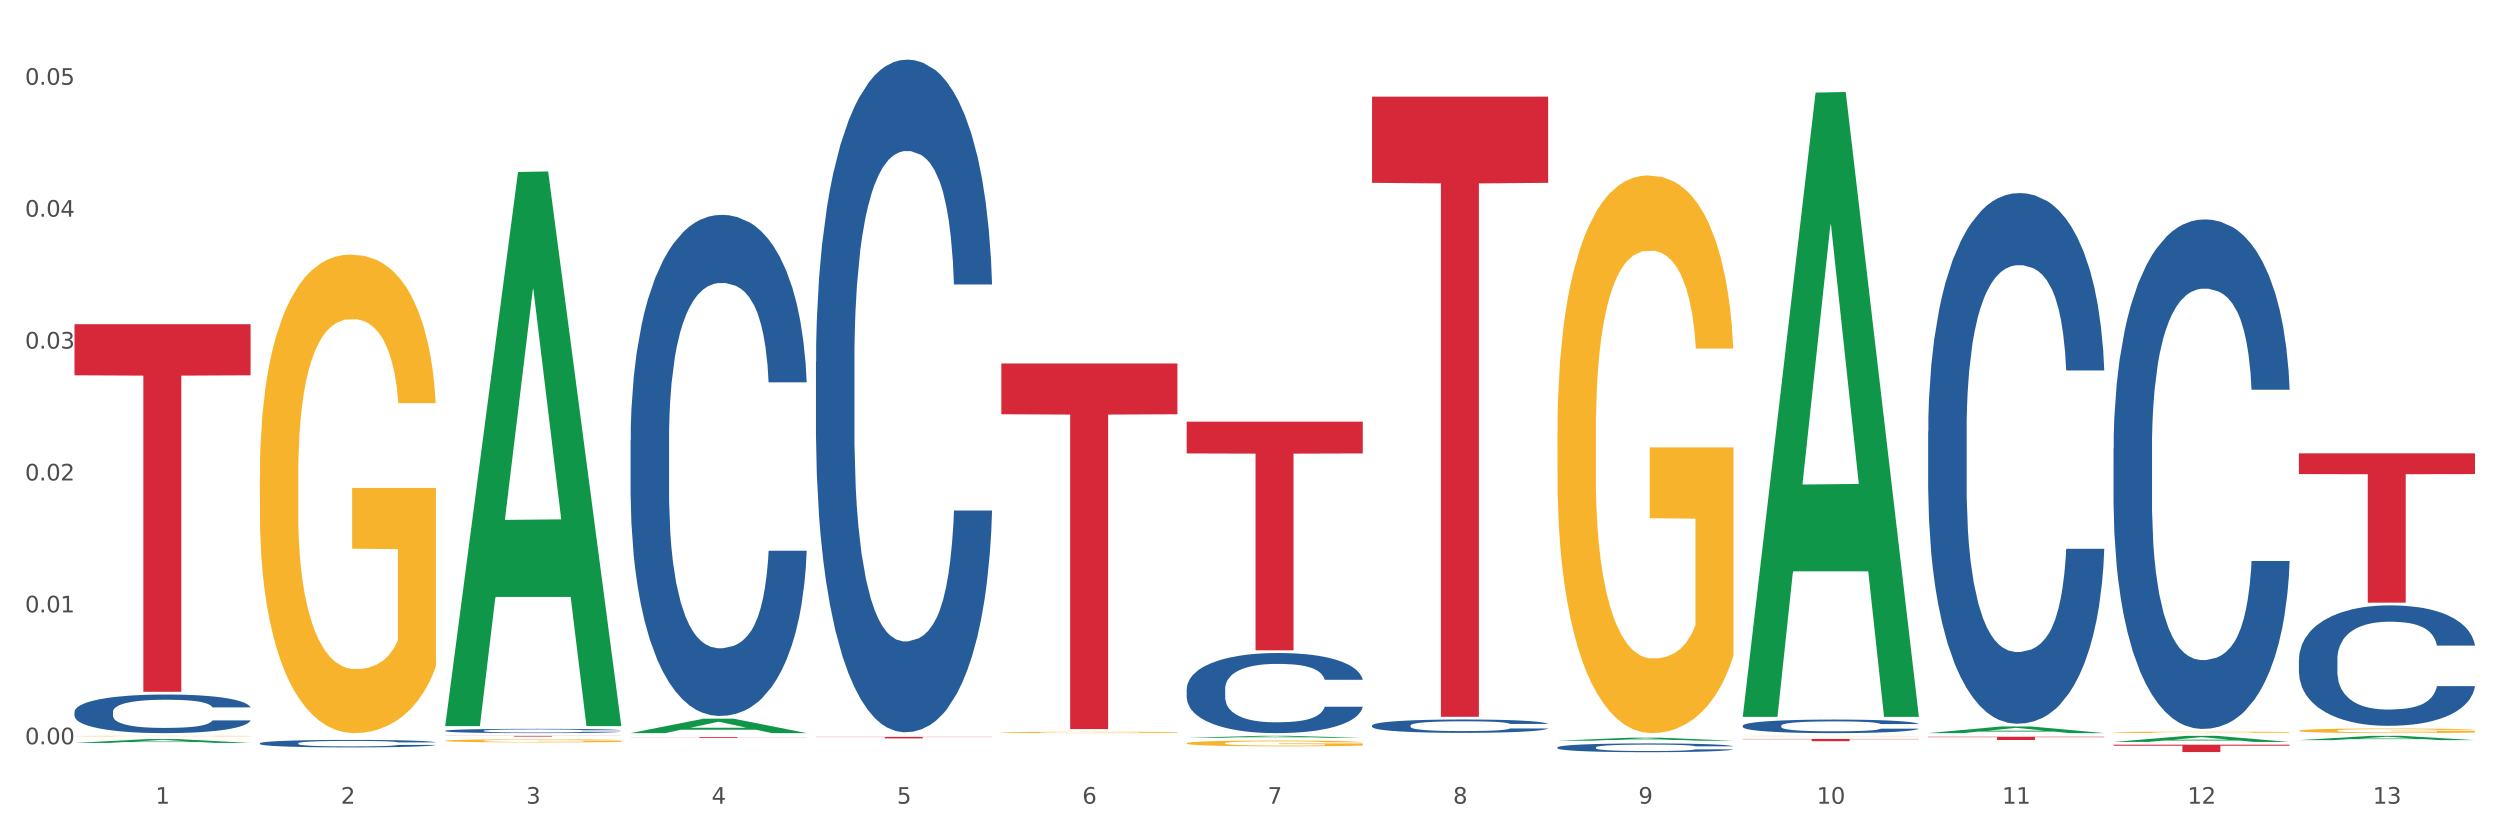
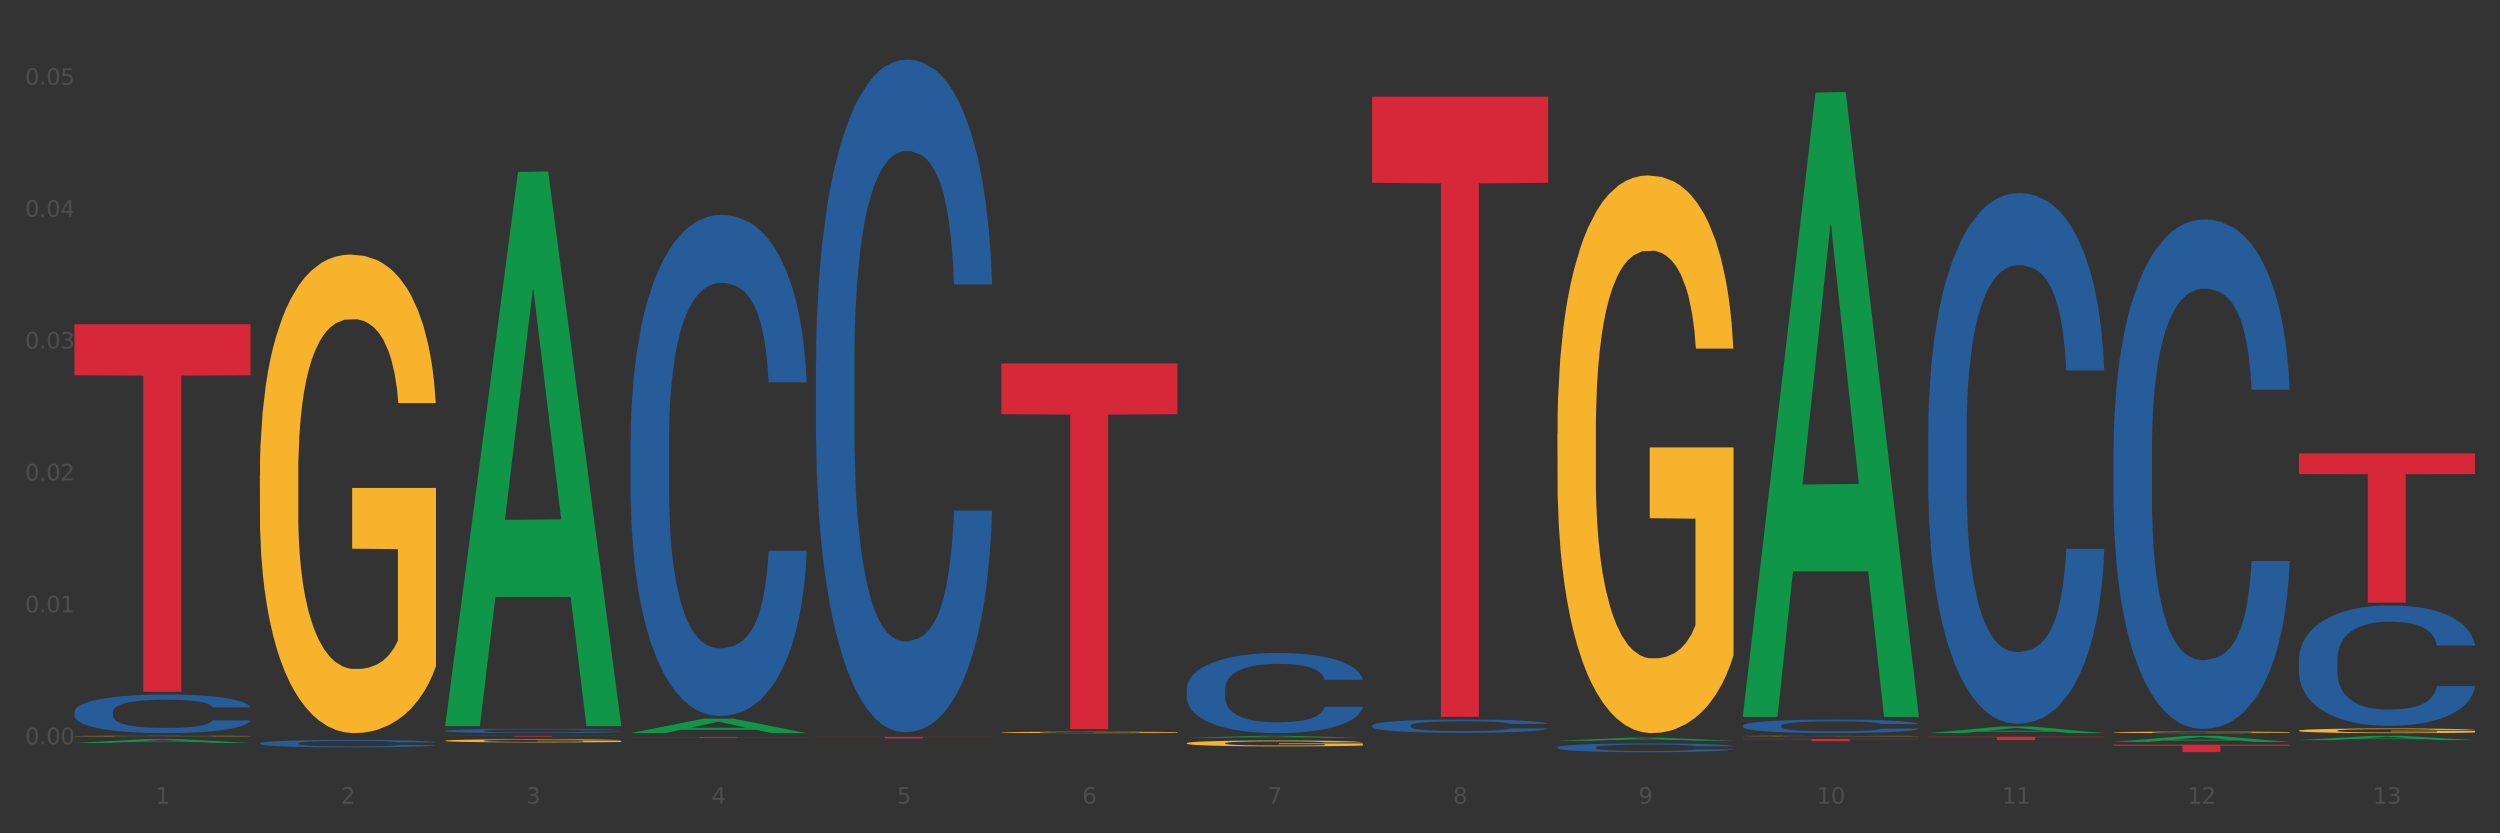
<svg xmlns="http://www.w3.org/2000/svg" xmlns:xlink="http://www.w3.org/1999/xlink" width="1080pt" height="360pt" viewBox="0 0 1080 360" version="1.1">
  <rect x="0" y="0" width="1080" height="360" fill="#333333" stroke="none" />
  <defs>
    <style type="text/css">*{stroke-linejoin: round; stroke-linecap: butt}</style>
  </defs>
  <g id="figure_1">
    <g id="patch_1">
-       <path d="M 0 360  L 1080 360  L 1080 0  L 0 0  z " style="fill: #ffffff; stroke: #ffffff; stroke-linejoin: miter" />
-     </g>
+       </g>
    <g id="axes_1">
      <g id="matplotlib.axis_1">
        <g id="xtick_1">
          <g id="text_1">
            <g style="fill: #4d4d4d" transform="translate(67.159 347.204) scale(0.096 -0.096)">
              <defs>
                <path id="DejaVuSans-31" d="M 794 531  L 1825 531  L 1825 4091  L 703 3866  L 703 4441  L 1819 4666  L 2450 4666  L 2450 531  L 3481 531  L 3481 0  L 794 0  L 794 531  z " transform="scale(0.016)" />
              </defs>
              <use xlink:href="#DejaVuSans-31" />
            </g>
          </g>
        </g>
        <g id="xtick_2">
          <g id="text_2">
            <g style="fill: #4d4d4d" transform="translate(147.238 347.204) scale(0.096 -0.096)">
              <defs>
                <path id="DejaVuSans-32" d="M 1228 531  L 3431 531  L 3431 0  L 469 0  L 469 531  Q 828 903 1448 1529  Q 2069 2156 2228 2338  Q 2531 2678 2651 2914  Q 2772 3150 2772 3378  Q 2772 3750 2511 3984  Q 2250 4219 1831 4219  Q 1534 4219 1204 4116  Q 875 4013 500 3803  L 500 4441  Q 881 4594 1212 4672  Q 1544 4750 1819 4750  Q 2544 4750 2975 4387  Q 3406 4025 3406 3419  Q 3406 3131 3298 2873  Q 3191 2616 2906 2266  Q 2828 2175 2409 1742  Q 1991 1309 1228 531  z " transform="scale(0.016)" />
              </defs>
              <use xlink:href="#DejaVuSans-32" />
            </g>
          </g>
        </g>
        <g id="xtick_3">
          <g id="text_3">
            <g style="fill: #4d4d4d" transform="translate(227.317 347.204) scale(0.096 -0.096)">
              <defs>
                <path id="DejaVuSans-33" d="M 2597 2516  Q 3050 2419 3304 2112  Q 3559 1806 3559 1356  Q 3559 666 3084 287  Q 2609 -91 1734 -91  Q 1441 -91 1130 -33  Q 819 25 488 141  L 488 750  Q 750 597 1062 519  Q 1375 441 1716 441  Q 2309 441 2620 675  Q 2931 909 2931 1356  Q 2931 1769 2642 2001  Q 2353 2234 1838 2234  L 1294 2234  L 1294 2753  L 1863 2753  Q 2328 2753 2575 2939  Q 2822 3125 2822 3475  Q 2822 3834 2567 4026  Q 2313 4219 1838 4219  Q 1578 4219 1281 4162  Q 984 4106 628 3988  L 628 4550  Q 988 4650 1302 4700  Q 1616 4750 1894 4750  Q 2613 4750 3031 4423  Q 3450 4097 3450 3541  Q 3450 3153 3228 2886  Q 3006 2619 2597 2516  z " transform="scale(0.016)" />
              </defs>
              <use xlink:href="#DejaVuSans-33" />
            </g>
          </g>
        </g>
        <g id="xtick_4">
          <g id="text_4">
            <g style="fill: #4d4d4d" transform="translate(307.396 347.204) scale(0.096 -0.096)">
              <defs>
                <path id="DejaVuSans-34" d="M 2419 4116  L 825 1625  L 2419 1625  L 2419 4116  z M 2253 4666  L 3047 4666  L 3047 1625  L 3713 1625  L 3713 1100  L 3047 1100  L 3047 0  L 2419 0  L 2419 1100  L 313 1100  L 313 1709  L 2253 4666  z " transform="scale(0.016)" />
              </defs>
              <use xlink:href="#DejaVuSans-34" />
            </g>
          </g>
        </g>
        <g id="xtick_5">
          <g id="text_5">
            <g style="fill: #4d4d4d" transform="translate(387.475 347.204) scale(0.096 -0.096)">
              <defs>
                <path id="DejaVuSans-35" d="M 691 4666  L 3169 4666  L 3169 4134  L 1269 4134  L 1269 2991  Q 1406 3038 1543 3061  Q 1681 3084 1819 3084  Q 2600 3084 3056 2656  Q 3513 2228 3513 1497  Q 3513 744 3044 326  Q 2575 -91 1722 -91  Q 1428 -91 1123 -41  Q 819 9 494 109  L 494 744  Q 775 591 1075 516  Q 1375 441 1709 441  Q 2250 441 2565 725  Q 2881 1009 2881 1497  Q 2881 1984 2565 2268  Q 2250 2553 1709 2553  Q 1456 2553 1204 2497  Q 953 2441 691 2322  L 691 4666  z " transform="scale(0.016)" />
              </defs>
              <use xlink:href="#DejaVuSans-35" />
            </g>
          </g>
        </g>
        <g id="xtick_6">
          <g id="text_6">
            <g style="fill: #4d4d4d" transform="translate(467.554 347.204) scale(0.096 -0.096)">
              <defs>
                <path id="DejaVuSans-36" d="M 2113 2584  Q 1688 2584 1439 2293  Q 1191 2003 1191 1497  Q 1191 994 1439 701  Q 1688 409 2113 409  Q 2538 409 2786 701  Q 3034 994 3034 1497  Q 3034 2003 2786 2293  Q 2538 2584 2113 2584  z M 3366 4563  L 3366 3988  Q 3128 4100 2886 4159  Q 2644 4219 2406 4219  Q 1781 4219 1451 3797  Q 1122 3375 1075 2522  Q 1259 2794 1537 2939  Q 1816 3084 2150 3084  Q 2853 3084 3261 2657  Q 3669 2231 3669 1497  Q 3669 778 3244 343  Q 2819 -91 2113 -91  Q 1303 -91 875 529  Q 447 1150 447 2328  Q 447 3434 972 4092  Q 1497 4750 2381 4750  Q 2619 4750 2861 4703  Q 3103 4656 3366 4563  z " transform="scale(0.016)" />
              </defs>
              <use xlink:href="#DejaVuSans-36" />
            </g>
          </g>
        </g>
        <g id="xtick_7">
          <g id="text_7">
            <g style="fill: #4d4d4d" transform="translate(547.634 347.204) scale(0.096 -0.096)">
              <defs>
                <path id="DejaVuSans-37" d="M 525 4666  L 3525 4666  L 3525 4397  L 1831 0  L 1172 0  L 2766 4134  L 525 4134  L 525 4666  z " transform="scale(0.016)" />
              </defs>
              <use xlink:href="#DejaVuSans-37" />
            </g>
          </g>
        </g>
        <g id="xtick_8">
          <g id="text_8">
            <g style="fill: #4d4d4d" transform="translate(627.713 347.204) scale(0.096 -0.096)">
              <defs>
                <path id="DejaVuSans-38" d="M 2034 2216  Q 1584 2216 1326 1975  Q 1069 1734 1069 1313  Q 1069 891 1326 650  Q 1584 409 2034 409  Q 2484 409 2743 651  Q 3003 894 3003 1313  Q 3003 1734 2745 1975  Q 2488 2216 2034 2216  z M 1403 2484  Q 997 2584 770 2862  Q 544 3141 544 3541  Q 544 4100 942 4425  Q 1341 4750 2034 4750  Q 2731 4750 3128 4425  Q 3525 4100 3525 3541  Q 3525 3141 3298 2862  Q 3072 2584 2669 2484  Q 3125 2378 3379 2068  Q 3634 1759 3634 1313  Q 3634 634 3220 271  Q 2806 -91 2034 -91  Q 1263 -91 848 271  Q 434 634 434 1313  Q 434 1759 690 2068  Q 947 2378 1403 2484  z M 1172 3481  Q 1172 3119 1398 2916  Q 1625 2713 2034 2713  Q 2441 2713 2670 2916  Q 2900 3119 2900 3481  Q 2900 3844 2670 4047  Q 2441 4250 2034 4250  Q 1625 4250 1398 4047  Q 1172 3844 1172 3481  z " transform="scale(0.016)" />
              </defs>
              <use xlink:href="#DejaVuSans-38" />
            </g>
          </g>
        </g>
        <g id="xtick_9">
          <g id="text_9">
            <g style="fill: #4d4d4d" transform="translate(707.792 347.204) scale(0.096 -0.096)">
              <defs>
                <path id="DejaVuSans-39" d="M 703 97  L 703 672  Q 941 559 1184 500  Q 1428 441 1663 441  Q 2288 441 2617 861  Q 2947 1281 2994 2138  Q 2813 1869 2534 1725  Q 2256 1581 1919 1581  Q 1219 1581 811 2004  Q 403 2428 403 3163  Q 403 3881 828 4315  Q 1253 4750 1959 4750  Q 2769 4750 3195 4129  Q 3622 3509 3622 2328  Q 3622 1225 3098 567  Q 2575 -91 1691 -91  Q 1453 -91 1209 -44  Q 966 3 703 97  z M 1959 2075  Q 2384 2075 2632 2365  Q 2881 2656 2881 3163  Q 2881 3666 2632 3958  Q 2384 4250 1959 4250  Q 1534 4250 1286 3958  Q 1038 3666 1038 3163  Q 1038 2656 1286 2365  Q 1534 2075 1959 2075  z " transform="scale(0.016)" />
              </defs>
              <use xlink:href="#DejaVuSans-39" />
            </g>
          </g>
        </g>
        <g id="xtick_10">
          <g id="text_10">
            <g style="fill: #4d4d4d" transform="translate(784.817 347.204) scale(0.096 -0.096)">
              <defs>
                <path id="DejaVuSans-30" d="M 2034 4250  Q 1547 4250 1301 3770  Q 1056 3291 1056 2328  Q 1056 1369 1301 889  Q 1547 409 2034 409  Q 2525 409 2770 889  Q 3016 1369 3016 2328  Q 3016 3291 2770 3770  Q 2525 4250 2034 4250  z M 2034 4750  Q 2819 4750 3233 4129  Q 3647 3509 3647 2328  Q 3647 1150 3233 529  Q 2819 -91 2034 -91  Q 1250 -91 836 529  Q 422 1150 422 2328  Q 422 3509 836 4129  Q 1250 4750 2034 4750  z " transform="scale(0.016)" />
              </defs>
              <use xlink:href="#DejaVuSans-31" />
              <use xlink:href="#DejaVuSans-30" transform="translate(63.623 0)" />
            </g>
          </g>
        </g>
        <g id="xtick_11">
          <g id="text_11">
            <g style="fill: #4d4d4d" transform="translate(864.896 347.204) scale(0.096 -0.096)">
              <use xlink:href="#DejaVuSans-31" />
              <use xlink:href="#DejaVuSans-31" transform="translate(63.623 0)" />
            </g>
          </g>
        </g>
        <g id="xtick_12">
          <g id="text_12">
            <g style="fill: #4d4d4d" transform="translate(944.975 347.204) scale(0.096 -0.096)">
              <use xlink:href="#DejaVuSans-31" />
              <use xlink:href="#DejaVuSans-32" transform="translate(63.623 0)" />
            </g>
          </g>
        </g>
        <g id="xtick_13">
          <g id="text_13">
            <g style="fill: #4d4d4d" transform="translate(1025.054 347.204) scale(0.096 -0.096)">
              <use xlink:href="#DejaVuSans-31" />
              <use xlink:href="#DejaVuSans-33" transform="translate(63.623 0)" />
            </g>
          </g>
        </g>
        <g id="xtick_14" />
        <g id="xtick_15" />
        <g id="xtick_16" />
        <g id="xtick_17" />
        <g id="xtick_18" />
        <g id="xtick_19" />
        <g id="xtick_20" />
        <g id="xtick_21" />
        <g id="xtick_22" />
        <g id="xtick_23" />
        <g id="xtick_24" />
        <g id="xtick_25" />
      </g>
      <g id="matplotlib.axis_2">
        <g id="ytick_1">
          <g id="text_14">
            <g style="fill: #4d4d4d" transform="translate(10.8 321.527) scale(0.096 -0.096)">
              <defs>
                <path id="DejaVuSans-2e" d="M 684 794  L 1344 794  L 1344 0  L 684 0  L 684 794  z " transform="scale(0.016)" />
              </defs>
              <use xlink:href="#DejaVuSans-30" />
              <use xlink:href="#DejaVuSans-2e" transform="translate(63.623 0)" />
              <use xlink:href="#DejaVuSans-30" transform="translate(95.41 0)" />
              <use xlink:href="#DejaVuSans-30" transform="translate(159.033 0)" />
            </g>
          </g>
        </g>
        <g id="ytick_2">
          <g id="text_15">
            <g style="fill: #4d4d4d" transform="translate(10.8 264.547) scale(0.096 -0.096)">
              <use xlink:href="#DejaVuSans-30" />
              <use xlink:href="#DejaVuSans-2e" transform="translate(63.623 0)" />
              <use xlink:href="#DejaVuSans-30" transform="translate(95.41 0)" />
              <use xlink:href="#DejaVuSans-31" transform="translate(159.033 0)" />
            </g>
          </g>
        </g>
        <g id="ytick_3">
          <g id="text_16">
            <g style="fill: #4d4d4d" transform="translate(10.8 207.567) scale(0.096 -0.096)">
              <use xlink:href="#DejaVuSans-30" />
              <use xlink:href="#DejaVuSans-2e" transform="translate(63.623 0)" />
              <use xlink:href="#DejaVuSans-30" transform="translate(95.41 0)" />
              <use xlink:href="#DejaVuSans-32" transform="translate(159.033 0)" />
            </g>
          </g>
        </g>
        <g id="ytick_4">
          <g id="text_17">
            <g style="fill: #4d4d4d" transform="translate(10.8 150.587) scale(0.096 -0.096)">
              <use xlink:href="#DejaVuSans-30" />
              <use xlink:href="#DejaVuSans-2e" transform="translate(63.623 0)" />
              <use xlink:href="#DejaVuSans-30" transform="translate(95.41 0)" />
              <use xlink:href="#DejaVuSans-33" transform="translate(159.033 0)" />
            </g>
          </g>
        </g>
        <g id="ytick_5">
          <g id="text_18">
            <g style="fill: #4d4d4d" transform="translate(10.8 93.607) scale(0.096 -0.096)">
              <use xlink:href="#DejaVuSans-30" />
              <use xlink:href="#DejaVuSans-2e" transform="translate(63.623 0)" />
              <use xlink:href="#DejaVuSans-30" transform="translate(95.41 0)" />
              <use xlink:href="#DejaVuSans-34" transform="translate(159.033 0)" />
            </g>
          </g>
        </g>
        <g id="ytick_6">
          <g id="text_19">
            <g style="fill: #4d4d4d" transform="translate(10.8 36.627) scale(0.096 -0.096)">
              <use xlink:href="#DejaVuSans-30" />
              <use xlink:href="#DejaVuSans-2e" transform="translate(63.623 0)" />
              <use xlink:href="#DejaVuSans-30" transform="translate(95.41 0)" />
              <use xlink:href="#DejaVuSans-35" transform="translate(159.033 0)" />
            </g>
          </g>
        </g>
        <g id="ytick_7" />
        <g id="ytick_8" />
        <g id="ytick_9" />
        <g id="ytick_10" />
        <g id="ytick_11" />
      </g>
      <g id="PolyCollection_1">
        <path d="M 32.175 320.95  L 32.253 320.949  L 63.625 319.276  L 76.644 319.274  L 108.25 320.953  L 93.192 320.953  L 86.369 320.562  L 53.978 320.562  L 53.743 320.569  L 47.155 320.953  L 32.175 320.953  L 32.175 320.95  L 58.056 320.329  L 82.291 320.328  L 70.291 319.632  L 70.134 319.629  L 69.977 319.634  L 57.978 320.328  L 58.056 320.329  L 32.175 320.95  z " clip-path="url(#p3eb468826c)" style="fill: #109648" />
        <path d="M 192.333 317.879  L 268.408 317.879  L 268.408 317.925  L 238.483 317.925  L 238.483 318.205  L 222.078 318.205  L 222.078 317.925  L 192.333 317.925  L 192.333 317.88  L 192.333 317.879  z " clip-path="url(#p3eb468826c)" style="fill: #d62839" />
        <path d="M 272.412 318.458  L 348.488 318.458  L 348.488 318.511  L 318.562 318.511  L 318.562 318.842  L 302.157 318.842  L 302.157 318.511  L 272.412 318.511  L 272.412 318.458  L 272.412 318.458  z " clip-path="url(#p3eb468826c)" style="fill: #d62839" />
        <path d="M 352.492 318.329  L 428.567 318.329  L 428.567 318.421  L 398.641 318.422  L 398.641 318.992  L 382.237 318.992  L 382.237 318.422  L 352.492 318.421  L 352.492 318.329  L 352.492 318.329  z " clip-path="url(#p3eb468826c)" style="fill: #d62839" />
        <path d="M 432.571 157.004  L 508.646 157.004  L 508.646 178.954  L 478.721 179.102  L 478.721 314.953  L 462.316 314.953  L 462.316 179.102  L 432.571 178.954  L 432.571 157.152  L 432.571 157.004  z " clip-path="url(#p3eb468826c)" style="fill: #d62839" />
-         <path d="M 512.65 182.158  L 588.725 182.158  L 588.725 195.884  L 558.8 195.977  L 558.8 280.93  L 542.395 280.93  L 542.395 195.977  L 512.65 195.884  L 512.65 182.251  L 512.65 182.158  z " clip-path="url(#p3eb468826c)" style="fill: #d62839" />
        <path d="M 592.729 41.761  L 668.804 41.761  L 668.804 78.989  L 638.879 79.24  L 638.879 309.65  L 622.474 309.65  L 622.474 79.24  L 592.729 78.989  L 592.729 42.012  L 592.729 41.761  z " clip-path="url(#p3eb468826c)" style="fill: #d62839" />
        <path d="M 752.887 319.21  L 828.963 319.21  L 828.963 319.347  L 799.037 319.348  L 799.037 320.198  L 782.632 320.198  L 782.632 319.348  L 752.887 319.347  L 752.887 319.211  L 752.887 319.21  z " clip-path="url(#p3eb468826c)" style="fill: #d62839" />
        <path d="M 832.967 318.282  L 909.042 318.282  L 909.042 318.475  L 879.116 318.476  L 879.116 319.668  L 862.712 319.668  L 862.712 318.476  L 832.967 318.475  L 832.967 318.283  L 832.967 318.282  z " clip-path="url(#p3eb468826c)" style="fill: #d62839" />
        <path d="M 993.125 195.837  L 1069.2 195.837  L 1069.2 204.802  L 1039.275 204.862  L 1039.275 260.349  L 1022.87 260.349  L 1022.87 204.862  L 993.125 204.802  L 993.125 195.897  L 993.125 195.837  z " clip-path="url(#p3eb468826c)" style="fill: #d62839" />
        <path d="M 913.046 321.697  L 989.121 321.697  L 989.121 322.143  L 959.196 322.146  L 959.196 324.905  L 942.791 324.905  L 942.791 322.146  L 913.046 322.143  L 913.046 321.7  L 913.046 321.697  z " clip-path="url(#p3eb468826c)" style="fill: #d62839" />
        <path d="M 32.175 307.524  L 32.265 307.508  L 32.265 307.082  L 32.535 306.503  L 33.524 305.436  L 34.783 304.629  L 36.941 303.684  L 38.11 303.288  L 39.639 302.846  L 42.786 302.13  L 46.383 301.521  L 48.901 301.185  L 50.789 300.972  L 55.016 300.591  L 57.443 300.424  L 59.961 300.286  L 62.119 300.195  L 65.716 300.088  L 68.594 300.043  L 71.921 300.027  L 74.709 300.043  L 78.396 300.104  L 83.791 300.286  L 85.859 300.393  L 88.647 300.576  L 91.524 300.82  L 93.862 301.063  L 96.56 301.414  L 99.348 301.871  L 102.045 302.45  L 103.934 302.983  L 105.463 303.547  L 106.811 304.233  L 107.801 304.979  L 108.25 305.604  L 91.794 305.604  L 91.345 305.04  L 90.445 304.431  L 89.546 304.019  L 88.557 303.684  L 87.028 303.303  L 85.679 303.059  L 83.431 302.77  L 81.363 302.587  L 79.655 302.48  L 77.586 302.389  L 73.18 302.298  L 70.033 302.298  L 68.054 302.328  L 65.627 302.404  L 63.558 302.511  L 61.13 302.694  L 59.242 302.892  L 57.354 303.151  L 56.274 303.334  L 54.656 303.669  L 53.577 303.943  L 52.138 304.415  L 51.329 304.751  L 49.89 305.619  L 49.26 306.259  L 48.991 306.701  L 48.811 307.188  L 48.811 309.565  L 49.35 310.632  L 49.8 311.089  L 50.519 311.607  L 51.868 312.277  L 53.847 312.932  L 55.915 313.405  L 57.623 313.694  L 59.242 313.907  L 60.861 314.075  L 62.839 314.227  L 64.457 314.319  L 66.885 314.41  L 69.763 314.456  L 72.011 314.456  L 76.597 314.38  L 78.665 314.304  L 80.644 314.197  L 82.802 314.029  L 84.51 313.847  L 85.5 313.709  L 87.118 313.42  L 88.377 313.115  L 89.456 312.765  L 90.176 312.46  L 90.985 312.003  L 91.614 311.485  L 91.794 311.211  L 108.25 311.211  L 107.89 311.759  L 107.261 312.292  L 106.002 313.009  L 105.013 313.42  L 103.484 313.923  L 101.866 314.349  L 99.618 314.822  L 97.549 315.172  L 95.391 315.477  L 93.053 315.751  L 88.827 316.132  L 87.298 316.239  L 84.061 316.421  L 81.543 316.528  L 77.856 316.635  L 74.079 316.696  L 70.123 316.711  L 66.616 316.68  L 62.749 316.589  L 60.321 316.498  L 57.623 316.36  L 54.476 316.147  L 51.509 315.888  L 48.721 315.583  L 46.113 315.233  L 43.685 314.837  L 40.538 314.182  L 38.2 313.542  L 36.491 312.948  L 35.322 312.445  L 34.153 311.805  L 33.524 311.363  L 32.535 310.297  L 32.175 309.306  L 32.175 307.524  z " clip-path="url(#p3eb468826c)" style="fill: #255c99" />
        <path d="M 112.254 321.091  L 112.344 321.088  L 112.344 321.006  L 112.614 320.893  L 113.603 320.686  L 114.862 320.53  L 117.02 320.346  L 118.189 320.269  L 119.718 320.184  L 122.865 320.045  L 126.462 319.926  L 128.98 319.861  L 130.868 319.82  L 135.095 319.746  L 137.523 319.713  L 140.04 319.687  L 142.199 319.669  L 145.796 319.648  L 148.673 319.64  L 152 319.637  L 154.788 319.64  L 158.475 319.651  L 163.87 319.687  L 165.938 319.708  L 168.726 319.743  L 171.604 319.79  L 173.942 319.838  L 176.639 319.906  L 179.427 319.994  L 182.125 320.107  L 184.013 320.21  L 185.542 320.32  L 186.891 320.453  L 187.88 320.598  L 188.329 320.719  L 171.873 320.719  L 171.424 320.609  L 170.525 320.491  L 169.625 320.411  L 168.636 320.346  L 167.107 320.272  L 165.759 320.225  L 163.51 320.169  L 161.442 320.133  L 159.734 320.113  L 157.665 320.095  L 153.259 320.077  L 150.112 320.077  L 148.134 320.083  L 145.706 320.098  L 143.637 320.119  L 141.209 320.154  L 139.321 320.192  L 137.433 320.243  L 136.354 320.278  L 134.735 320.343  L 133.656 320.397  L 132.217 320.488  L 131.408 320.553  L 129.969 320.722  L 129.34 320.846  L 129.07 320.932  L 128.89 321.026  L 128.89 321.488  L 129.43 321.695  L 129.879 321.783  L 130.599 321.884  L 131.947 322.014  L 133.926 322.141  L 135.994 322.233  L 137.702 322.289  L 139.321 322.33  L 140.94 322.363  L 142.918 322.393  L 144.537 322.41  L 146.965 322.428  L 149.842 322.437  L 152.09 322.437  L 156.676 322.422  L 158.745 322.407  L 160.723 322.387  L 162.881 322.354  L 164.59 322.319  L 165.579 322.292  L 167.197 322.236  L 168.456 322.177  L 169.535 322.109  L 170.255 322.05  L 171.064 321.961  L 171.694 321.86  L 171.873 321.807  L 188.329 321.807  L 187.97 321.914  L 187.34 322.017  L 186.081 322.156  L 185.092 322.236  L 183.563 322.333  L 181.945 322.416  L 179.697 322.508  L 177.628 322.576  L 175.47 322.635  L 173.132 322.688  L 168.906 322.762  L 167.377 322.783  L 164.14 322.818  L 161.622 322.839  L 157.935 322.86  L 154.158 322.872  L 150.202 322.875  L 146.695 322.869  L 142.828 322.851  L 140.4 322.833  L 137.702 322.807  L 134.555 322.765  L 131.588 322.715  L 128.8 322.656  L 126.192 322.588  L 123.764 322.511  L 120.617 322.384  L 118.279 322.259  L 116.57 322.144  L 115.401 322.047  L 114.232 321.922  L 113.603 321.837  L 112.614 321.63  L 112.254 321.437  L 112.254 321.091  z " clip-path="url(#p3eb468826c)" style="fill: #255c99" />
        <path d="M 192.333 315.689  L 192.423 315.688  L 192.423 315.64  L 192.693 315.576  L 193.682 315.457  L 194.941 315.368  L 197.099 315.263  L 198.268 315.218  L 199.797 315.169  L 202.944 315.09  L 206.541 315.022  L 209.059 314.985  L 210.947 314.961  L 215.174 314.919  L 217.602 314.9  L 220.12 314.885  L 222.278 314.875  L 225.875 314.863  L 228.752 314.858  L 232.079 314.856  L 234.867 314.858  L 238.554 314.864  L 243.949 314.885  L 246.018 314.897  L 248.805 314.917  L 251.683 314.944  L 254.021 314.971  L 256.718 315.01  L 259.506 315.061  L 262.204 315.125  L 264.092 315.185  L 265.621 315.247  L 266.97 315.324  L 267.959 315.407  L 268.408 315.476  L 251.953 315.476  L 251.503 315.413  L 250.604 315.346  L 249.704 315.3  L 248.715 315.263  L 247.187 315.22  L 245.838 315.193  L 243.59 315.161  L 241.521 315.141  L 239.813 315.129  L 237.745 315.119  L 233.338 315.108  L 230.191 315.108  L 228.213 315.112  L 225.785 315.12  L 223.717 315.132  L 221.289 315.152  L 219.4 315.174  L 217.512 315.203  L 216.433 315.224  L 214.814 315.261  L 213.735 315.291  L 212.296 315.344  L 211.487 315.381  L 210.048 315.478  L 209.419 315.549  L 209.149 315.598  L 208.969 315.652  L 208.969 315.916  L 209.509 316.035  L 209.958 316.086  L 210.678 316.143  L 212.027 316.218  L 214.005 316.291  L 216.073 316.343  L 217.782 316.375  L 219.4 316.399  L 221.019 316.418  L 222.997 316.435  L 224.616 316.445  L 227.044 316.455  L 229.921 316.46  L 232.169 316.46  L 236.755 316.452  L 238.824 316.443  L 240.802 316.431  L 242.96 316.413  L 244.669 316.392  L 245.658 316.377  L 247.276 316.345  L 248.535 316.311  L 249.615 316.272  L 250.334 316.238  L 251.143 316.187  L 251.773 316.13  L 251.953 316.099  L 268.408 316.099  L 268.049 316.16  L 267.419 316.22  L 266.16 316.299  L 265.171 316.345  L 263.643 316.401  L 262.024 316.448  L 259.776 316.501  L 257.708 316.54  L 255.549 316.574  L 253.211 316.604  L 248.985 316.647  L 247.456 316.658  L 244.219 316.679  L 241.701 316.691  L 238.014 316.702  L 234.238 316.709  L 230.281 316.711  L 226.774 316.708  L 222.907 316.697  L 220.479 316.687  L 217.782 316.672  L 214.634 316.648  L 211.667 316.619  L 208.879 316.586  L 206.271 316.547  L 203.843 316.503  L 200.696 316.43  L 198.358 316.359  L 196.65 316.292  L 195.481 316.237  L 194.312 316.165  L 193.682 316.116  L 192.693 315.998  L 192.333 315.888  L 192.333 315.689  z " clip-path="url(#p3eb468826c)" style="fill: #255c99" />
        <path d="M 272.412 190.086  L 272.502 189.888  L 272.502 184.352  L 272.772 176.84  L 273.761 163  L 275.02 152.522  L 277.178 140.264  L 278.347 135.124  L 279.876 129.391  L 283.023 120.098  L 286.62 112.19  L 289.138 107.841  L 291.027 105.073  L 295.253 100.13  L 297.681 97.956  L 300.199 96.176  L 302.357 94.99  L 305.954 93.606  L 308.831 93.013  L 312.159 92.815  L 314.946 93.013  L 318.633 93.804  L 324.028 96.176  L 326.097 97.56  L 328.884 99.933  L 331.762 103.096  L 334.1 106.259  L 336.798 110.806  L 339.585 116.737  L 342.283 124.25  L 344.171 131.17  L 345.7 138.485  L 347.049 147.382  L 348.038 157.069  L 348.488 165.175  L 332.032 165.175  L 331.582 157.86  L 330.683 149.952  L 329.784 144.614  L 328.794 140.264  L 327.266 135.322  L 325.917 132.158  L 323.669 128.402  L 321.601 126.03  L 319.892 124.646  L 317.824 123.459  L 313.418 122.273  L 310.27 122.273  L 308.292 122.669  L 305.864 123.657  L 303.796 125.041  L 301.368 127.414  L 299.479 129.984  L 297.591 133.345  L 296.512 135.717  L 294.893 140.067  L 293.814 143.625  L 292.375 149.754  L 291.566 154.104  L 290.127 165.373  L 289.498 173.676  L 289.228 179.41  L 289.048 185.736  L 289.048 216.578  L 289.588 230.417  L 290.037 236.349  L 290.757 243.071  L 292.106 251.77  L 294.084 260.271  L 296.152 266.4  L 297.861 270.156  L 299.479 272.924  L 301.098 275.099  L 303.076 277.076  L 304.695 278.262  L 307.123 279.448  L 310 280.041  L 312.249 280.041  L 316.835 279.053  L 318.903 278.064  L 320.881 276.68  L 323.039 274.506  L 324.748 272.133  L 325.737 270.354  L 327.356 266.597  L 328.615 262.643  L 329.694 258.096  L 330.413 254.142  L 331.222 248.211  L 331.852 241.489  L 332.032 237.93  L 348.488 237.93  L 348.128 245.048  L 347.498 251.967  L 346.24 261.259  L 345.25 266.597  L 343.722 273.122  L 342.103 278.657  L 339.855 284.786  L 337.787 289.333  L 335.629 293.287  L 333.291 296.846  L 329.064 301.789  L 327.535 303.173  L 324.298 305.545  L 321.78 306.929  L 318.094 308.313  L 314.317 309.104  L 310.36 309.302  L 306.853 308.906  L 302.986 307.72  L 300.558 306.534  L 297.861 304.754  L 294.713 301.986  L 291.746 298.626  L 288.958 294.671  L 286.351 290.124  L 283.923 284.984  L 280.775 276.483  L 278.437 268.179  L 276.729 260.469  L 275.56 253.944  L 274.391 245.641  L 273.761 239.907  L 272.772 226.068  L 272.412 213.217  L 272.412 190.086  z " clip-path="url(#p3eb468826c)" style="fill: #255c99" />
        <path d="M 352.492 156.326  L 352.582 156.061  L 352.582 148.63  L 352.851 138.546  L 353.84 119.969  L 355.099 105.904  L 357.258 89.451  L 358.427 82.551  L 359.955 74.855  L 363.103 62.382  L 366.699 51.767  L 369.217 45.928  L 371.106 42.213  L 375.332 35.579  L 377.76 32.659  L 380.278 30.271  L 382.436 28.679  L 386.033 26.821  L 388.911 26.025  L 392.238 25.759  L 395.025 26.025  L 398.712 27.086  L 404.108 30.271  L 406.176 32.129  L 408.963 35.313  L 411.841 39.559  L 414.179 43.805  L 416.877 49.909  L 419.664 57.87  L 422.362 67.955  L 424.25 77.243  L 425.779 87.062  L 427.128 99.004  L 428.117 112.008  L 428.567 122.888  L 412.111 122.888  L 411.661 113.069  L 410.762 102.454  L 409.863 95.289  L 408.874 89.451  L 407.345 82.816  L 405.996 78.57  L 403.748 73.528  L 401.68 70.343  L 399.971 68.486  L 397.903 66.893  L 393.497 65.301  L 390.349 65.301  L 388.371 65.832  L 385.943 67.159  L 383.875 69.016  L 381.447 72.201  L 379.559 75.651  L 377.67 80.162  L 376.591 83.347  L 374.972 89.185  L 373.893 93.962  L 372.455 102.189  L 371.645 108.027  L 370.207 123.154  L 369.577 134.3  L 369.307 141.996  L 369.127 150.488  L 369.127 191.887  L 369.667 210.464  L 370.117 218.425  L 370.836 227.448  L 372.185 239.125  L 374.163 250.536  L 376.231 258.763  L 377.94 263.805  L 379.559 267.52  L 381.177 270.439  L 383.155 273.093  L 384.774 274.685  L 387.202 276.278  L 390.08 277.074  L 392.328 277.074  L 396.914 275.747  L 398.982 274.42  L 400.96 272.562  L 403.118 269.643  L 404.827 266.459  L 405.816 264.07  L 407.435 259.028  L 408.694 253.72  L 409.773 247.617  L 410.492 242.309  L 411.302 234.348  L 411.931 225.325  L 412.111 220.548  L 428.567 220.548  L 428.207 230.102  L 427.578 239.39  L 426.319 251.863  L 425.33 259.028  L 423.801 267.786  L 422.182 275.216  L 419.934 283.443  L 417.866 289.547  L 415.708 294.854  L 413.37 299.631  L 409.143 306.266  L 407.615 308.123  L 404.377 311.308  L 401.86 313.165  L 398.173 315.023  L 394.396 316.085  L 390.439 316.35  L 386.932 315.819  L 383.066 314.227  L 380.638 312.635  L 377.94 310.246  L 374.793 306.531  L 371.825 302.019  L 369.038 296.712  L 366.43 290.608  L 364.002 283.708  L 360.854 272.297  L 358.516 261.151  L 356.808 250.801  L 355.639 242.044  L 354.47 230.898  L 353.84 223.202  L 352.851 204.625  L 352.492 187.376  L 352.492 156.326  z " clip-path="url(#p3eb468826c)" style="fill: #255c99" />
        <path d="M 512.65 297.65  L 512.74 297.619  L 512.74 296.734  L 513.01 295.533  L 513.999 293.32  L 515.258 291.645  L 517.416 289.685  L 518.585 288.863  L 520.114 287.946  L 523.261 286.461  L 526.858 285.196  L 529.376 284.501  L 531.264 284.058  L 535.49 283.268  L 537.918 282.92  L 540.436 282.636  L 542.594 282.446  L 546.191 282.225  L 549.069 282.13  L 552.396 282.099  L 555.184 282.13  L 558.871 282.257  L 564.266 282.636  L 566.334 282.857  L 569.122 283.237  L 571.999 283.742  L 574.337 284.248  L 577.035 284.975  L 579.823 285.923  L 582.52 287.125  L 584.409 288.231  L 585.937 289.4  L 587.286 290.823  L 588.275 292.372  L 588.725 293.668  L 572.269 293.668  L 571.819 292.498  L 570.92 291.234  L 570.021 290.38  L 569.032 289.685  L 567.503 288.895  L 566.154 288.389  L 563.906 287.788  L 561.838 287.409  L 560.129 287.188  L 558.061 286.998  L 553.655 286.808  L 550.508 286.808  L 548.529 286.872  L 546.101 287.03  L 544.033 287.251  L 541.605 287.63  L 539.717 288.041  L 537.828 288.579  L 536.749 288.958  L 535.131 289.653  L 534.052 290.222  L 532.613 291.202  L 531.804 291.898  L 530.365 293.699  L 529.735 295.027  L 529.466 295.944  L 529.286 296.955  L 529.286 301.886  L 529.825 304.099  L 530.275 305.047  L 530.994 306.122  L 532.343 307.513  L 534.321 308.872  L 536.39 309.852  L 538.098 310.452  L 539.717 310.895  L 541.335 311.242  L 543.314 311.559  L 544.932 311.748  L 547.36 311.938  L 550.238 312.033  L 552.486 312.033  L 557.072 311.875  L 559.14 311.717  L 561.119 311.495  L 563.277 311.148  L 564.985 310.768  L 565.974 310.484  L 567.593 309.883  L 568.852 309.251  L 569.931 308.524  L 570.65 307.892  L 571.46 306.944  L 572.089 305.869  L 572.269 305.3  L 588.725 305.3  L 588.365 306.438  L 587.736 307.544  L 586.477 309.03  L 585.488 309.883  L 583.959 310.926  L 582.341 311.811  L 580.092 312.791  L 578.024 313.518  L 575.866 314.151  L 573.528 314.72  L 569.302 315.51  L 567.773 315.731  L 564.536 316.11  L 562.018 316.332  L 558.331 316.553  L 554.554 316.679  L 550.598 316.711  L 547.091 316.648  L 543.224 316.458  L 540.796 316.268  L 538.098 315.984  L 534.951 315.541  L 531.983 315.004  L 529.196 314.372  L 526.588 313.645  L 524.16 312.823  L 521.013 311.464  L 518.675 310.136  L 516.966 308.903  L 515.797 307.86  L 514.628 306.533  L 513.999 305.616  L 513.01 303.403  L 512.65 301.349  L 512.65 297.65  z " clip-path="url(#p3eb468826c)" style="fill: #255c99" />
        <path d="M 592.729 313.415  L 592.819 313.41  L 592.819 313.262  L 593.089 313.062  L 594.078 312.692  L 595.337 312.412  L 597.495 312.085  L 598.664 311.948  L 600.193 311.795  L 603.34 311.547  L 606.937 311.336  L 609.455 311.22  L 611.343 311.146  L 615.57 311.014  L 617.998 310.956  L 620.515 310.908  L 622.674 310.877  L 626.27 310.84  L 629.148 310.824  L 632.475 310.819  L 635.263 310.824  L 638.95 310.845  L 644.345 310.908  L 646.413 310.945  L 649.201 311.009  L 652.078 311.093  L 654.417 311.177  L 657.114 311.299  L 659.902 311.457  L 662.6 311.658  L 664.488 311.842  L 666.017 312.038  L 667.365 312.275  L 668.355 312.534  L 668.804 312.75  L 652.348 312.75  L 651.899 312.555  L 650.999 312.344  L 650.1 312.201  L 649.111 312.085  L 647.582 311.953  L 646.233 311.869  L 643.985 311.769  L 641.917 311.705  L 640.209 311.668  L 638.14 311.637  L 633.734 311.605  L 630.587 311.605  L 628.608 311.615  L 626.181 311.642  L 624.112 311.679  L 621.684 311.742  L 619.796 311.811  L 617.908 311.9  L 616.829 311.964  L 615.21 312.08  L 614.131 312.175  L 612.692 312.338  L 611.883 312.455  L 610.444 312.755  L 609.814 312.977  L 609.545 313.13  L 609.365 313.299  L 609.365 314.122  L 609.904 314.492  L 610.354 314.65  L 611.073 314.829  L 612.422 315.062  L 614.401 315.289  L 616.469 315.452  L 618.177 315.553  L 619.796 315.626  L 621.415 315.684  L 623.393 315.737  L 625.012 315.769  L 627.439 315.801  L 630.317 315.816  L 632.565 315.816  L 637.151 315.79  L 639.219 315.764  L 641.198 315.727  L 643.356 315.669  L 645.064 315.605  L 646.054 315.558  L 647.672 315.458  L 648.931 315.352  L 650.01 315.231  L 650.73 315.125  L 651.539 314.967  L 652.168 314.787  L 652.348 314.692  L 668.804 314.692  L 668.445 314.882  L 667.815 315.067  L 666.556 315.315  L 665.567 315.458  L 664.038 315.632  L 662.42 315.779  L 660.172 315.943  L 658.103 316.064  L 655.945 316.17  L 653.607 316.265  L 649.381 316.397  L 647.852 316.434  L 644.615 316.497  L 642.097 316.534  L 638.41 316.571  L 634.633 316.592  L 630.677 316.597  L 627.17 316.587  L 623.303 316.555  L 620.875 316.524  L 618.177 316.476  L 615.03 316.402  L 612.063 316.312  L 609.275 316.207  L 606.667 316.086  L 604.239 315.948  L 601.092 315.721  L 598.754 315.5  L 597.045 315.294  L 595.876 315.12  L 594.707 314.898  L 594.078 314.745  L 593.089 314.376  L 592.729 314.033  L 592.729 313.415  z " clip-path="url(#p3eb468826c)" style="fill: #255c99" />
        <path d="M 672.808 322.863  L 672.898 322.86  L 672.898 322.763  L 673.168 322.631  L 674.157 322.389  L 675.416 322.206  L 677.574 321.991  L 678.743 321.901  L 680.272 321.801  L 683.419 321.638  L 687.016 321.5  L 689.534 321.424  L 691.422 321.376  L 695.649 321.289  L 698.077 321.251  L 700.595 321.22  L 702.753 321.199  L 706.35 321.175  L 709.227 321.164  L 712.554 321.161  L 715.342 321.164  L 719.029 321.178  L 724.424 321.22  L 726.492 321.244  L 729.28 321.286  L 732.158 321.341  L 734.496 321.396  L 737.193 321.476  L 739.981 321.58  L 742.679 321.711  L 744.567 321.832  L 746.096 321.96  L 747.445 322.116  L 748.434 322.285  L 748.883 322.427  L 732.427 322.427  L 731.978 322.299  L 731.079 322.161  L 730.179 322.067  L 729.19 321.991  L 727.661 321.905  L 726.313 321.85  L 724.065 321.784  L 721.996 321.742  L 720.288 321.718  L 718.22 321.697  L 713.813 321.677  L 710.666 321.677  L 708.688 321.683  L 706.26 321.701  L 704.191 321.725  L 701.764 321.766  L 699.875 321.811  L 697.987 321.87  L 696.908 321.912  L 695.289 321.988  L 694.21 322.05  L 692.771 322.157  L 691.962 322.234  L 690.523 322.431  L 689.894 322.576  L 689.624 322.676  L 689.444 322.787  L 689.444 323.327  L 689.984 323.569  L 690.433 323.673  L 691.153 323.79  L 692.501 323.943  L 694.48 324.091  L 696.548 324.199  L 698.257 324.264  L 699.875 324.313  L 701.494 324.351  L 703.472 324.386  L 705.091 324.406  L 707.519 324.427  L 710.396 324.437  L 712.644 324.437  L 717.23 324.42  L 719.299 324.403  L 721.277 324.379  L 723.435 324.341  L 725.144 324.299  L 726.133 324.268  L 727.751 324.202  L 729.01 324.133  L 730.089 324.053  L 730.809 323.984  L 731.618 323.88  L 732.248 323.763  L 732.427 323.701  L 748.883 323.701  L 748.524 323.825  L 747.894 323.946  L 746.635 324.109  L 745.646 324.202  L 744.117 324.316  L 742.499 324.413  L 740.251 324.52  L 738.183 324.6  L 736.024 324.669  L 733.686 324.732  L 729.46 324.818  L 727.931 324.842  L 724.694 324.884  L 722.176 324.908  L 718.489 324.932  L 714.713 324.946  L 710.756 324.95  L 707.249 324.943  L 703.382 324.922  L 700.954 324.901  L 698.257 324.87  L 695.109 324.821  L 692.142 324.763  L 689.354 324.693  L 686.746 324.614  L 684.318 324.524  L 681.171 324.375  L 678.833 324.23  L 677.125 324.095  L 675.956 323.981  L 674.787 323.835  L 674.157 323.735  L 673.168 323.493  L 672.808 323.268  L 672.808 322.863  z " clip-path="url(#p3eb468826c)" style="fill: #255c99" />
        <path d="M 32.175 317.984  L 32.265 317.984  L 32.265 317.976  L 32.444 317.97  L 33.343 317.954  L 34.69 317.942  L 35.678 317.935  L 36.666 317.929  L 37.833 317.924  L 39.271 317.918  L 41.875 317.909  L 43.492 317.905  L 45.468 317.9  L 49.061 317.894  L 51.665 317.89  L 54.36 317.887  L 58.761 317.883  L 61.635 317.882  L 64.689 317.88  L 68.371 317.88  L 71.156 317.879  L 77.263 317.88  L 82.473 317.882  L 84.988 317.883  L 88.221 317.886  L 89.927 317.887  L 92.712 317.891  L 95.586 317.895  L 97.562 317.899  L 100.526 317.906  L 102.771 317.913  L 104.837 317.922  L 105.915 317.928  L 106.723 317.933  L 107.442 317.94  L 108.16 317.95  L 91.993 317.95  L 91.365 317.942  L 90.377 317.936  L 88.939 317.929  L 87.682 317.925  L 85.526 317.92  L 83.55 317.916  L 81.485 317.914  L 78.97 317.912  L 76.994 317.911  L 74.209 317.91  L 68.731 317.91  L 65.048 317.912  L 62.533 317.914  L 60.917 317.916  L 59.479 317.918  L 57.863 317.921  L 55.977 317.925  L 54.629 317.929  L 53.282 317.934  L 52.204 317.939  L 51.216 317.945  L 50.408 317.951  L 49.779 317.957  L 49.24 317.965  L 48.791 317.978  L 48.791 318.007  L 48.971 318.013  L 49.42 318.022  L 49.959 318.028  L 50.857 318.036  L 51.665 318.041  L 53.192 318.048  L 54.899 318.054  L 56.246 318.058  L 57.593 318.062  L 59.929 318.066  L 62.533 318.07  L 64.779 318.072  L 67.832 318.074  L 69.898 318.075  L 71.695 318.076  L 76.096 318.076  L 79.239 318.075  L 82.742 318.073  L 85.437 318.072  L 87.682 318.069  L 90.197 318.066  L 91.814 318.062  L 91.814 318.019  L 72.054 318.019  L 72.054 317.99  L 108.25 317.99  L 108.25 318.074  L 106.723 318.079  L 105.017 318.083  L 103.22 318.086  L 100.526 318.09  L 97.292 318.095  L 94.418 318.097  L 91.365 318.1  L 87.772 318.102  L 83.101 318.104  L 80.227 318.105  L 76.635 318.106  L 72.413 318.106  L 68.731 318.106  L 65.138 318.105  L 61.366 318.103  L 57.683 318.1  L 54.899 318.097  L 52.114 318.094  L 49.15 318.09  L 46.815 318.085  L 45.019 318.082  L 43.043 318.077  L 40.887 318.071  L 39.271 318.065  L 37.833 318.059  L 36.307 318.052  L 35.229 318.046  L 34.151 318.037  L 33.522 318.031  L 32.804 318.022  L 32.265 318.009  L 32.175 317.984  z " clip-path="url(#p3eb468826c)" style="fill: #f7b32b" />
        <path d="M 752.887 313.484  L 752.977 313.478  L 752.977 313.328  L 753.247 313.125  L 754.236 312.75  L 755.495 312.467  L 757.653 312.135  L 758.822 311.996  L 760.351 311.841  L 763.498 311.589  L 767.095 311.375  L 769.613 311.257  L 771.501 311.182  L 775.728 311.049  L 778.156 310.99  L 780.674 310.942  L 782.832 310.909  L 786.429 310.872  L 789.306 310.856  L 792.633 310.851  L 795.421 310.856  L 799.108 310.877  L 804.503 310.942  L 806.572 310.979  L 809.359 311.043  L 812.237 311.129  L 814.575 311.214  L 817.273 311.338  L 820.06 311.498  L 822.758 311.702  L 824.646 311.889  L 826.175 312.087  L 827.524 312.328  L 828.513 312.59  L 828.963 312.809  L 812.507 312.809  L 812.057 312.611  L 811.158 312.397  L 810.258 312.253  L 809.269 312.135  L 807.741 312.001  L 806.392 311.916  L 804.144 311.814  L 802.075 311.75  L 800.367 311.712  L 798.299 311.68  L 793.892 311.648  L 790.745 311.648  L 788.767 311.659  L 786.339 311.685  L 784.271 311.723  L 781.843 311.787  L 779.954 311.857  L 778.066 311.948  L 776.987 312.012  L 775.368 312.13  L 774.289 312.226  L 772.85 312.392  L 772.041 312.51  L 770.602 312.815  L 769.973 313.039  L 769.703 313.195  L 769.523 313.366  L 769.523 314.201  L 770.063 314.575  L 770.512 314.736  L 771.232 314.918  L 772.581 315.153  L 774.559 315.384  L 776.627 315.55  L 778.336 315.651  L 779.954 315.726  L 781.573 315.785  L 783.551 315.839  L 785.17 315.871  L 787.598 315.903  L 790.475 315.919  L 792.723 315.919  L 797.31 315.892  L 799.378 315.865  L 801.356 315.828  L 803.514 315.769  L 805.223 315.705  L 806.212 315.657  L 807.831 315.555  L 809.089 315.448  L 810.169 315.325  L 810.888 315.218  L 811.697 315.057  L 812.327 314.875  L 812.507 314.779  L 828.963 314.779  L 828.603 314.972  L 827.973 315.159  L 826.714 315.41  L 825.725 315.555  L 824.197 315.732  L 822.578 315.881  L 820.33 316.047  L 818.262 316.17  L 816.104 316.277  L 813.765 316.374  L 809.539 316.508  L 808.01 316.545  L 804.773 316.609  L 802.255 316.647  L 798.568 316.684  L 794.792 316.706  L 790.835 316.711  L 787.328 316.7  L 783.461 316.668  L 781.033 316.636  L 778.336 316.588  L 775.188 316.513  L 772.221 316.422  L 769.433 316.315  L 766.825 316.192  L 764.398 316.053  L 761.25 315.822  L 758.912 315.598  L 757.204 315.389  L 756.035 315.212  L 754.866 314.988  L 754.236 314.832  L 753.247 314.458  L 752.887 314.11  L 752.887 313.484  z " clip-path="url(#p3eb468826c)" style="fill: #255c99" />
        <path d="M 993.125 284.897  L 993.215 284.849  L 993.215 283.519  L 993.485 281.713  L 994.474 278.387  L 995.733 275.868  L 997.891 272.922  L 999.06 271.686  L 1000.588 270.308  L 1003.736 268.075  L 1007.333 266.174  L 1009.851 265.129  L 1011.739 264.464  L 1015.965 263.276  L 1018.393 262.753  L 1020.911 262.325  L 1023.069 262.04  L 1026.666 261.707  L 1029.544 261.565  L 1032.871 261.517  L 1035.659 261.565  L 1039.345 261.755  L 1044.741 262.325  L 1046.809 262.658  L 1049.597 263.228  L 1052.474 263.988  L 1054.812 264.749  L 1057.51 265.842  L 1060.298 267.267  L 1062.995 269.073  L 1064.884 270.736  L 1066.412 272.494  L 1067.761 274.633  L 1068.75 276.961  L 1069.2 278.909  L 1052.744 278.909  L 1052.294 277.151  L 1051.395 275.25  L 1050.496 273.967  L 1049.507 272.922  L 1047.978 271.734  L 1046.629 270.974  L 1044.381 270.071  L 1042.313 269.501  L 1040.604 269.168  L 1038.536 268.883  L 1034.13 268.598  L 1030.983 268.598  L 1029.004 268.693  L 1026.576 268.93  L 1024.508 269.263  L 1022.08 269.833  L 1020.192 270.451  L 1018.303 271.259  L 1017.224 271.829  L 1015.606 272.874  L 1014.527 273.73  L 1013.088 275.203  L 1012.278 276.248  L 1010.84 278.957  L 1010.21 280.953  L 1009.94 282.331  L 1009.761 283.851  L 1009.761 291.264  L 1010.3 294.591  L 1010.75 296.016  L 1011.469 297.632  L 1012.818 299.723  L 1014.796 301.766  L 1016.865 303.239  L 1018.573 304.142  L 1020.192 304.807  L 1021.81 305.33  L 1023.789 305.805  L 1025.407 306.09  L 1027.835 306.375  L 1030.713 306.518  L 1032.961 306.518  L 1037.547 306.28  L 1039.615 306.043  L 1041.594 305.71  L 1043.752 305.188  L 1045.46 304.617  L 1046.449 304.19  L 1048.068 303.287  L 1049.327 302.336  L 1050.406 301.243  L 1051.125 300.293  L 1051.935 298.867  L 1052.564 297.252  L 1052.744 296.396  L 1069.2 296.396  L 1068.84 298.107  L 1068.211 299.77  L 1066.952 302.004  L 1065.963 303.287  L 1064.434 304.855  L 1062.815 306.185  L 1060.567 307.659  L 1058.499 308.751  L 1056.341 309.702  L 1054.003 310.557  L 1049.777 311.745  L 1048.248 312.078  L 1045.011 312.648  L 1042.493 312.981  L 1038.806 313.313  L 1035.029 313.503  L 1031.072 313.551  L 1027.565 313.456  L 1023.699 313.171  L 1021.271 312.886  L 1018.573 312.458  L 1015.426 311.793  L 1012.458 310.985  L 1009.671 310.034  L 1007.063 308.942  L 1004.635 307.706  L 1001.488 305.663  L 999.15 303.667  L 997.441 301.814  L 996.272 300.246  L 995.103 298.25  L 994.474 296.872  L 993.485 293.545  L 993.125 290.457  L 993.125 284.897  z " clip-path="url(#p3eb468826c)" style="fill: #255c99" />
        <path d="M 32.175 140.058  L 108.25 140.058  L 108.25 162.126  L 78.325 162.275  L 78.325 298.859  L 61.92 298.859  L 61.92 162.275  L 32.175 162.126  L 32.175 140.207  L 32.175 140.058  z " clip-path="url(#p3eb468826c)" style="fill: #d62839" />
        <path d="M 913.046 193.689  L 913.136 193.488  L 913.136 187.859  L 913.405 180.22  L 914.395 166.148  L 915.653 155.493  L 917.812 143.03  L 918.981 137.803  L 920.509 131.973  L 923.657 122.525  L 927.254 114.483  L 929.771 110.061  L 931.66 107.246  L 935.886 102.221  L 938.314 100.009  L 940.832 98.2  L 942.99 96.994  L 946.587 95.587  L 949.465 94.984  L 952.792 94.783  L 955.579 94.984  L 959.266 95.788  L 964.662 98.2  L 966.73 99.607  L 969.518 102.02  L 972.395 105.236  L 974.733 108.453  L 977.431 113.076  L 980.218 119.107  L 982.916 126.746  L 984.805 133.782  L 986.333 141.22  L 987.682 150.267  L 988.671 160.117  L 989.121 168.359  L 972.665 168.359  L 972.215 160.921  L 971.316 152.88  L 970.417 147.452  L 969.428 143.03  L 967.899 138.004  L 966.55 134.787  L 964.302 130.968  L 962.234 128.555  L 960.525 127.148  L 958.457 125.942  L 954.051 124.736  L 950.903 124.736  L 948.925 125.138  L 946.497 126.143  L 944.429 127.55  L 942.001 129.963  L 940.113 132.576  L 938.224 135.994  L 937.145 138.406  L 935.527 142.829  L 934.447 146.447  L 933.009 152.679  L 932.199 157.102  L 930.761 168.56  L 930.131 177.003  L 929.861 182.833  L 929.681 189.266  L 929.681 220.627  L 930.221 234.699  L 930.671 240.73  L 931.39 247.565  L 932.739 256.41  L 934.717 265.054  L 936.785 271.286  L 938.494 275.106  L 940.113 277.92  L 941.731 280.131  L 943.71 282.142  L 945.328 283.348  L 947.756 284.554  L 950.634 285.157  L 952.882 285.157  L 957.468 284.152  L 959.536 283.147  L 961.514 281.74  L 963.673 279.528  L 965.381 277.116  L 966.37 275.307  L 967.989 271.487  L 969.248 267.467  L 970.327 262.843  L 971.046 258.822  L 971.856 252.791  L 972.485 245.956  L 972.665 242.338  L 989.121 242.338  L 988.761 249.575  L 988.132 256.611  L 986.873 266.059  L 985.884 271.487  L 984.355 278.121  L 982.736 283.75  L 980.488 289.982  L 978.42 294.605  L 976.262 298.626  L 973.924 302.245  L 969.697 307.27  L 968.169 308.678  L 964.931 311.09  L 962.414 312.497  L 958.727 313.904  L 954.95 314.708  L 950.993 314.909  L 947.486 314.507  L 943.62 313.301  L 941.192 312.095  L 938.494 310.286  L 935.347 307.471  L 932.379 304.054  L 929.592 300.033  L 926.984 295.41  L 924.556 290.183  L 921.409 281.539  L 919.071 273.095  L 917.362 265.255  L 916.193 258.621  L 915.024 250.178  L 914.395 244.348  L 913.405 230.276  L 913.046 217.209  L 913.046 193.689  z " clip-path="url(#p3eb468826c)" style="fill: #255c99" />
        <path d="M 832.967 186.41  L 833.056 186.201  L 833.056 180.339  L 833.326 172.383  L 834.315 157.727  L 835.574 146.63  L 837.732 133.65  L 838.901 128.206  L 840.43 122.134  L 843.577 112.294  L 847.174 103.919  L 849.692 99.313  L 851.581 96.382  L 855.807 91.148  L 858.235 88.845  L 860.753 86.961  L 862.911 85.704  L 866.508 84.239  L 869.385 83.611  L 872.713 83.401  L 875.5 83.611  L 879.187 84.448  L 884.583 86.961  L 886.651 88.426  L 889.438 90.938  L 892.316 94.288  L 894.654 97.638  L 897.352 102.454  L 900.139 108.735  L 902.837 116.691  L 904.725 124.019  L 906.254 131.765  L 907.603 141.187  L 908.592 151.446  L 909.042 160.03  L 892.586 160.03  L 892.136 152.283  L 891.237 143.909  L 890.338 138.256  L 889.348 133.65  L 887.82 128.415  L 886.471 125.065  L 884.223 121.087  L 882.155 118.575  L 880.446 117.109  L 878.378 115.853  L 873.972 114.597  L 870.824 114.597  L 868.846 115.016  L 866.418 116.063  L 864.35 117.528  L 861.922 120.041  L 860.033 122.762  L 858.145 126.322  L 857.066 128.834  L 855.447 133.44  L 854.368 137.209  L 852.929 143.699  L 852.12 148.305  L 850.681 160.239  L 850.052 169.033  L 849.782 175.104  L 849.602 181.804  L 849.602 214.465  L 850.142 229.121  L 850.591 235.402  L 851.311 242.521  L 852.66 251.733  L 854.638 260.736  L 856.706 267.226  L 858.415 271.204  L 860.033 274.135  L 861.652 276.438  L 863.63 278.532  L 865.249 279.788  L 867.677 281.044  L 870.554 281.673  L 872.803 281.673  L 877.389 280.626  L 879.457 279.579  L 881.435 278.113  L 883.593 275.81  L 885.302 273.298  L 886.291 271.413  L 887.91 267.435  L 889.169 263.248  L 890.248 258.433  L 890.967 254.245  L 891.776 247.964  L 892.406 240.846  L 892.586 237.077  L 909.042 237.077  L 908.682 244.614  L 908.053 251.942  L 906.794 261.783  L 905.804 267.435  L 904.276 274.345  L 902.657 280.207  L 900.409 286.697  L 898.341 291.513  L 896.183 295.7  L 893.845 299.469  L 889.618 304.703  L 888.09 306.169  L 884.852 308.681  L 882.334 310.147  L 878.648 311.612  L 874.871 312.45  L 870.914 312.659  L 867.407 312.24  L 863.54 310.984  L 861.113 309.728  L 858.415 307.843  L 855.268 304.912  L 852.3 301.353  L 849.512 297.166  L 846.905 292.35  L 844.477 286.907  L 841.329 277.904  L 838.991 269.11  L 837.283 260.945  L 836.114 254.036  L 834.945 245.243  L 834.315 239.171  L 833.326 224.515  L 832.967 210.906  L 832.967 186.41  z " clip-path="url(#p3eb468826c)" style="fill: #255c99" />
        <path d="M 432.571 316.394  L 432.661 316.393  L 432.661 316.374  L 432.84 316.357  L 433.738 316.317  L 435.086 316.283  L 436.074 316.265  L 437.062 316.251  L 438.229 316.236  L 439.666 316.221  L 442.271 316.199  L 443.888 316.188  L 445.864 316.176  L 449.456 316.159  L 452.061 316.149  L 454.756 316.141  L 459.157 316.131  L 462.031 316.127  L 465.085 316.124  L 468.767 316.122  L 471.551 316.121  L 477.659 316.123  L 482.868 316.128  L 485.383 316.131  L 488.617 316.138  L 490.323 316.142  L 493.108 316.151  L 495.982 316.162  L 497.958 316.172  L 500.922 316.19  L 503.167 316.208  L 505.233 316.231  L 506.311 316.247  L 507.119 316.261  L 507.838 316.278  L 508.556 316.304  L 492.389 316.304  L 491.76 316.285  L 490.772 316.268  L 489.335 316.25  L 488.078 316.24  L 485.922 316.226  L 483.946 316.218  L 481.88 316.211  L 479.366 316.206  L 477.39 316.203  L 474.605 316.201  L 469.126 316.201  L 465.444 316.206  L 462.929 316.211  L 461.312 316.216  L 459.875 316.221  L 458.258 316.229  L 456.372 316.24  L 455.025 316.25  L 453.678 316.263  L 452.6 316.276  L 451.612 316.291  L 450.804 316.307  L 450.175 316.324  L 449.636 316.345  L 449.187 316.379  L 449.187 316.452  L 449.367 316.469  L 449.816 316.491  L 450.355 316.508  L 451.253 316.528  L 452.061 316.541  L 453.588 316.561  L 455.295 316.577  L 456.642 316.587  L 457.989 316.596  L 460.324 316.607  L 462.929 316.617  L 465.174 316.623  L 468.228 316.628  L 470.294 316.631  L 472.09 316.632  L 476.491 316.632  L 479.635 316.63  L 483.138 316.626  L 485.832 316.621  L 488.078 316.616  L 490.593 316.606  L 492.209 316.597  L 492.209 316.484  L 472.45 316.484  L 472.45 316.409  L 508.646 316.409  L 508.646 316.628  L 507.119 316.64  L 505.413 316.65  L 503.616 316.659  L 500.922 316.671  L 497.688 316.681  L 494.814 316.689  L 491.76 316.695  L 488.168 316.701  L 483.497 316.707  L 480.623 316.709  L 477.03 316.71  L 472.809 316.711  L 469.126 316.71  L 465.534 316.707  L 461.761 316.702  L 458.079 316.695  L 455.295 316.688  L 452.51 316.68  L 449.546 316.668  L 447.211 316.658  L 445.415 316.648  L 443.439 316.635  L 441.283 316.619  L 439.666 316.605  L 438.229 316.59  L 436.702 316.57  L 435.625 316.554  L 434.547 316.533  L 433.918 316.517  L 433.199 316.493  L 432.661 316.459  L 432.571 316.394  z " clip-path="url(#p3eb468826c)" style="fill: #f7b32b" />
        <path d="M 192.333 313.237  L 192.412 313.013  L 223.783 74.295  L 236.802 74.07  L 268.408 313.687  L 253.35 313.687  L 246.527 257.889  L 214.136 257.889  L 213.901 258.789  L 207.313 313.687  L 192.333 313.687  L 192.333 313.237  L 218.215 224.59  L 242.449 224.365  L 230.449 125.143  L 230.292 124.693  L 230.136 125.368  L 218.136 224.365  L 218.215 224.59  L 192.333 313.237  z " clip-path="url(#p3eb468826c)" style="fill: #109648" />
        <path d="M 272.412 316.699  L 272.491 316.693  L 303.862 310.476  L 316.881 310.47  L 348.488 316.711  L 333.429 316.711  L 326.606 315.258  L 294.215 315.258  L 293.98 315.281  L 287.392 316.711  L 272.412 316.711  L 272.412 316.699  L 298.294 314.39  L 322.528 314.384  L 310.528 311.8  L 310.372 311.789  L 310.215 311.806  L 298.215 314.384  L 298.294 314.39  L 272.412 316.699  z " clip-path="url(#p3eb468826c)" style="fill: #109648" />
        <path d="M 512.65 318.737  L 512.728 318.736  L 544.1 317.88  L 557.119 317.879  L 588.725 318.739  L 573.667 318.739  L 566.844 318.539  L 534.453 318.539  L 534.218 318.542  L 527.63 318.739  L 512.65 318.739  L 512.65 318.737  L 538.531 318.419  L 562.765 318.418  L 550.766 318.063  L 550.609 318.061  L 550.452 318.063  L 538.453 318.418  L 538.531 318.419  L 512.65 318.737  z " clip-path="url(#p3eb468826c)" style="fill: #109648" />
        <path d="M 672.808 319.99  L 672.887 319.989  L 704.258 318.686  L 717.277 318.684  L 748.883 319.993  L 733.825 319.993  L 727.002 319.688  L 694.611 319.688  L 694.376 319.693  L 687.788 319.993  L 672.808 319.993  L 672.808 319.99  L 698.689 319.506  L 722.924 319.505  L 710.924 318.963  L 710.767 318.961  L 710.611 318.965  L 698.611 319.505  L 698.689 319.506  L 672.808 319.99  z " clip-path="url(#p3eb468826c)" style="fill: #109648" />
        <path d="M 752.887 309.175  L 752.966 308.922  L 784.337 39.992  L 797.356 39.738  L 828.963 309.682  L 813.904 309.682  L 807.081 246.822  L 774.69 246.822  L 774.455 247.836  L 767.867 309.682  L 752.887 309.682  L 752.887 309.175  L 778.769 209.309  L 803.003 209.055  L 791.003 97.276  L 790.847 96.769  L 790.69 97.529  L 778.69 209.055  L 778.769 209.309  L 752.887 309.175  z " clip-path="url(#p3eb468826c)" style="fill: #109648" />
        <path d="M 832.967 316.705  L 833.045 316.703  L 864.416 313.83  L 877.435 313.827  L 909.042 316.711  L 893.984 316.711  L 887.16 316.039  L 854.769 316.039  L 854.534 316.05  L 847.946 316.711  L 832.967 316.711  L 832.967 316.705  L 858.848 315.639  L 883.082 315.636  L 871.083 314.442  L 870.926 314.437  L 870.769 314.445  L 858.769 315.636  L 858.848 315.639  L 832.967 316.705  z " clip-path="url(#p3eb468826c)" style="fill: #109648" />
        <path d="M 993.125 315.64  L 993.215 315.638  L 993.215 315.572  L 993.394 315.516  L 994.292 315.38  L 995.64 315.267  L 996.628 315.207  L 997.616 315.158  L 998.783 315.109  L 1000.22 315.058  L 1002.825 314.983  L 1004.442 314.945  L 1006.418 314.905  L 1010.01 314.847  L 1012.615 314.814  L 1015.31 314.787  L 1019.711 314.754  L 1022.585 314.739  L 1025.639 314.728  L 1029.321 314.721  L 1032.105 314.719  L 1038.213 314.725  L 1043.422 314.741  L 1045.937 314.754  L 1049.171 314.776  L 1050.877 314.79  L 1053.662 314.819  L 1056.536 314.858  L 1058.512 314.89  L 1061.476 314.952  L 1063.721 315.014  L 1065.787 315.09  L 1066.865 315.143  L 1067.673 315.192  L 1068.392 315.249  L 1069.11 315.338  L 1052.943 315.338  L 1052.314 315.274  L 1051.326 315.214  L 1049.889 315.156  L 1048.632 315.12  L 1046.476 315.074  L 1044.5 315.045  L 1042.434 315.023  L 1039.92 315.005  L 1037.944 314.996  L 1035.159 314.989  L 1029.68 314.99  L 1025.998 315.005  L 1023.483 315.023  L 1021.866 315.039  L 1020.429 315.058  L 1018.813 315.083  L 1016.926 315.121  L 1015.579 315.156  L 1014.232 315.2  L 1013.154 315.243  L 1012.166 315.294  L 1011.358 315.349  L 1010.729 315.405  L 1010.19 315.474  L 1009.741 315.589  L 1009.741 315.838  L 1009.921 315.894  L 1010.37 315.969  L 1010.909 316.025  L 1011.807 316.093  L 1012.615 316.138  L 1014.142 316.203  L 1015.849 316.258  L 1017.196 316.293  L 1018.543 316.322  L 1020.878 316.362  L 1023.483 316.394  L 1025.728 316.414  L 1028.782 316.433  L 1030.848 316.44  L 1032.644 316.444  L 1037.045 316.444  L 1040.189 316.438  L 1043.692 316.425  L 1046.386 316.409  L 1048.632 316.389  L 1051.147 316.356  L 1052.763 316.325  L 1052.763 315.945  L 1033.004 315.943  L 1033.004 315.691  L 1069.2 315.691  L 1069.2 316.433  L 1067.673 316.471  L 1065.967 316.505  L 1064.17 316.536  L 1061.476 316.574  L 1058.242 316.611  L 1055.368 316.636  L 1052.314 316.658  L 1048.722 316.678  L 1044.051 316.696  L 1041.177 316.704  L 1037.584 316.709  L 1033.363 316.711  L 1029.68 316.707  L 1026.088 316.698  L 1022.315 316.682  L 1018.633 316.658  L 1015.849 316.635  L 1013.064 316.605  L 1010.1 316.567  L 1007.765 316.531  L 1005.969 316.498  L 1003.993 316.456  L 1001.837 316.402  L 1000.22 316.353  L 998.783 316.302  L 997.256 316.236  L 996.179 316.18  L 995.101 316.109  L 994.472 316.056  L 993.754 315.974  L 993.215 315.86  L 993.125 315.64  z " clip-path="url(#p3eb468826c)" style="fill: #f7b32b" />
        <path d="M 913.046 316.37  L 913.135 316.37  L 913.135 316.349  L 913.315 316.331  L 914.213 316.288  L 915.561 316.252  L 916.549 316.233  L 917.537 316.217  L 918.704 316.202  L 920.141 316.185  L 922.746 316.162  L 924.363 316.15  L 926.339 316.137  L 929.931 316.118  L 932.536 316.108  L 935.231 316.099  L 939.632 316.089  L 942.506 316.084  L 945.559 316.081  L 949.242 316.078  L 952.026 316.078  L 958.134 316.08  L 963.343 316.085  L 965.858 316.089  L 969.092 316.096  L 970.798 316.1  L 973.582 316.11  L 976.457 316.122  L 978.433 316.132  L 981.397 316.152  L 983.642 316.172  L 985.708 316.196  L 986.786 316.213  L 987.594 316.228  L 988.312 316.246  L 989.031 316.274  L 972.864 316.274  L 972.235 316.254  L 971.247 316.235  L 969.81 316.217  L 968.553 316.205  L 966.397 316.191  L 964.421 316.181  L 962.355 316.174  L 959.84 316.169  L 957.864 316.166  L 955.08 316.163  L 949.601 316.164  L 945.919 316.169  L 943.404 316.174  L 941.787 316.18  L 940.35 316.185  L 938.733 316.194  L 936.847 316.206  L 935.5 316.217  L 934.153 316.231  L 933.075 316.244  L 932.087 316.261  L 931.279 316.278  L 930.65 316.296  L 930.111 316.318  L 929.662 316.354  L 929.662 316.433  L 929.841 316.451  L 930.291 316.475  L 930.829 316.493  L 931.728 316.514  L 932.536 316.529  L 934.063 316.55  L 935.769 316.567  L 937.117 316.578  L 938.464 316.587  L 940.799 316.6  L 943.404 316.61  L 945.649 316.617  L 948.703 316.622  L 950.769 316.625  L 952.565 316.626  L 956.966 316.626  L 960.11 316.624  L 963.613 316.62  L 966.307 316.615  L 968.553 316.609  L 971.068 316.598  L 972.684 316.588  L 972.684 316.468  L 952.925 316.467  L 952.925 316.387  L 989.121 316.387  L 989.121 316.622  L 987.594 316.635  L 985.887 316.646  L 984.091 316.655  L 981.397 316.668  L 978.163 316.679  L 975.289 316.687  L 972.235 316.694  L 968.643 316.7  L 963.972 316.706  L 961.098 316.709  L 957.505 316.71  L 953.284 316.711  L 949.601 316.71  L 946.009 316.707  L 942.236 316.702  L 938.554 316.694  L 935.769 316.687  L 932.985 316.677  L 930.021 316.665  L 927.686 316.654  L 925.89 316.643  L 923.914 316.63  L 921.758 316.613  L 920.141 316.597  L 918.704 316.581  L 917.177 316.56  L 916.099 316.542  L 915.022 316.52  L 914.393 316.503  L 913.674 316.477  L 913.135 316.44  L 913.046 316.37  z " clip-path="url(#p3eb468826c)" style="fill: #f7b32b" />
        <path d="M 752.887 317.954  L 752.977 317.954  L 752.977 317.949  L 753.157 317.944  L 754.055 317.933  L 755.402 317.924  L 756.39 317.919  L 757.378 317.915  L 758.546 317.911  L 759.983 317.907  L 762.588 317.901  L 764.204 317.898  L 766.18 317.894  L 769.773 317.89  L 772.378 317.887  L 775.072 317.885  L 779.473 317.882  L 782.347 317.881  L 785.401 317.88  L 789.084 317.88  L 791.868 317.879  L 797.976 317.88  L 803.185 317.881  L 805.7 317.882  L 808.933 317.884  L 810.64 317.885  L 813.424 317.888  L 816.298 317.891  L 818.274 317.893  L 821.238 317.898  L 823.484 317.903  L 825.549 317.91  L 826.627 317.914  L 827.436 317.918  L 828.154 317.922  L 828.873 317.93  L 812.706 317.93  L 812.077 317.924  L 811.089 317.92  L 809.652 317.915  L 808.394 317.912  L 806.239 317.908  L 804.263 317.906  L 802.197 317.904  L 799.682 317.903  L 797.706 317.902  L 794.922 317.901  L 789.443 317.901  L 785.76 317.903  L 783.246 317.904  L 781.629 317.905  L 780.192 317.907  L 778.575 317.909  L 776.689 317.912  L 775.342 317.915  L 773.994 317.918  L 772.917 317.922  L 771.929 317.926  L 771.12 317.931  L 770.492 317.935  L 769.953 317.941  L 769.504 317.95  L 769.504 317.97  L 769.683 317.975  L 770.132 317.981  L 770.671 317.986  L 771.569 317.991  L 772.378 317.995  L 773.905 318  L 775.611 318.004  L 776.958 318.007  L 778.306 318.01  L 780.641 318.013  L 783.246 318.016  L 785.491 318.017  L 788.545 318.019  L 790.611 318.019  L 792.407 318.02  L 796.808 318.02  L 799.952 318.019  L 803.454 318.018  L 806.149 318.017  L 808.394 318.015  L 810.909 318.012  L 812.526 318.01  L 812.526 317.979  L 792.766 317.979  L 792.766 317.958  L 828.963 317.958  L 828.963 318.019  L 827.436 318.022  L 825.729 318.025  L 823.933 318.027  L 821.238 318.03  L 818.005 318.033  L 815.131 318.035  L 812.077 318.037  L 808.484 318.039  L 803.814 318.04  L 800.94 318.041  L 797.347 318.041  L 793.125 318.041  L 789.443 318.041  L 785.85 318.04  L 782.078 318.039  L 778.395 318.037  L 775.611 318.035  L 772.827 318.033  L 769.863 318.03  L 767.528 318.027  L 765.731 318.024  L 763.755 318.021  L 761.6 318.016  L 759.983 318.012  L 758.546 318.008  L 757.019 318.003  L 755.941 317.998  L 754.863 317.992  L 754.235 317.988  L 753.516 317.981  L 752.977 317.972  L 752.887 317.954  z " clip-path="url(#p3eb468826c)" style="fill: #f7b32b" />
        <path d="M 672.808 187.109  L 672.898 186.889  L 672.898 178.968  L 673.078 172.146  L 673.976 155.644  L 675.323 142.001  L 676.311 134.74  L 677.299 128.799  L 678.467 122.858  L 679.904 116.697  L 682.508 107.675  L 684.125 103.055  L 686.101 98.214  L 689.694 91.173  L 692.299 87.212  L 694.993 83.911  L 699.394 79.951  L 702.268 78.19  L 705.322 76.87  L 709.005 75.99  L 711.789 75.77  L 717.896 76.43  L 723.106 78.411  L 725.621 79.951  L 728.854 82.591  L 730.561 84.352  L 733.345 87.872  L 736.219 92.493  L 738.195 96.454  L 741.159 103.935  L 743.405 111.416  L 745.47 120.658  L 746.548 127.039  L 747.357 132.98  L 748.075 139.801  L 748.794 150.583  L 732.626 150.583  L 731.998 142.881  L 731.01 135.62  L 729.573 128.579  L 728.315 124.178  L 726.16 118.677  L 724.184 115.157  L 722.118 112.516  L 719.603 110.316  L 717.627 109.216  L 714.843 108.336  L 709.364 108.556  L 705.681 110.316  L 703.166 112.516  L 701.55 114.497  L 700.113 116.697  L 698.496 119.778  L 696.61 124.398  L 695.263 128.579  L 693.915 133.86  L 692.837 139.141  L 691.849 145.302  L 691.041 151.903  L 690.412 158.724  L 689.873 167.086  L 689.424 180.948  L 689.424 211.093  L 689.604 217.914  L 690.053 226.936  L 690.592 233.757  L 691.49 241.898  L 692.299 247.399  L 693.825 255.32  L 695.532 261.922  L 696.879 266.102  L 698.226 269.623  L 700.562 274.464  L 703.166 278.424  L 705.412 280.845  L 708.466 283.045  L 710.531 283.925  L 712.328 284.365  L 716.729 284.365  L 719.872 283.705  L 723.375 282.165  L 726.07 280.185  L 728.315 277.764  L 730.83 273.804  L 732.447 270.063  L 732.447 224.075  L 712.687 223.855  L 712.687 193.27  L 748.883 193.27  L 748.883 283.045  L 747.357 287.666  L 745.65 291.847  L 743.854 295.587  L 741.159 300.208  L 737.926 304.609  L 735.052 307.689  L 731.998 310.33  L 728.405 312.75  L 723.735 314.951  L 720.86 315.831  L 717.268 316.491  L 713.046 316.711  L 709.364 316.271  L 705.771 315.171  L 701.999 313.19  L 698.316 310.33  L 695.532 307.469  L 692.748 303.949  L 689.784 299.328  L 687.448 294.927  L 685.652 290.967  L 683.676 285.906  L 681.52 279.305  L 679.904 273.364  L 678.467 267.203  L 676.94 259.281  L 675.862 252.46  L 674.784 243.879  L 674.155 237.497  L 673.437 227.596  L 672.898 213.733  L 672.808 187.109  z " clip-path="url(#p3eb468826c)" style="fill: #f7b32b" />
        <path d="M 512.65 321.07  L 512.74 321.067  L 512.74 320.985  L 512.919 320.913  L 513.818 320.741  L 515.165 320.599  L 516.153 320.523  L 517.141 320.461  L 518.308 320.399  L 519.745 320.334  L 522.35 320.24  L 523.967 320.192  L 525.943 320.142  L 529.536 320.068  L 532.14 320.027  L 534.835 319.992  L 539.236 319.951  L 542.11 319.932  L 545.164 319.919  L 548.846 319.909  L 551.631 319.907  L 557.738 319.914  L 562.948 319.935  L 565.462 319.951  L 568.696 319.978  L 570.402 319.997  L 573.187 320.034  L 576.061 320.082  L 578.037 320.123  L 581.001 320.201  L 583.246 320.279  L 585.312 320.376  L 586.39 320.442  L 587.198 320.504  L 587.917 320.576  L 588.635 320.688  L 572.468 320.688  L 571.839 320.608  L 570.851 320.532  L 569.414 320.459  L 568.157 320.413  L 566.001 320.355  L 564.025 320.318  L 561.96 320.291  L 559.445 320.268  L 557.469 320.256  L 554.684 320.247  L 549.206 320.249  L 545.523 320.268  L 543.008 320.291  L 541.391 320.312  L 539.954 320.334  L 538.338 320.367  L 536.451 320.415  L 535.104 320.459  L 533.757 320.514  L 532.679 320.569  L 531.691 320.633  L 530.883 320.702  L 530.254 320.773  L 529.715 320.861  L 529.266 321.005  L 529.266 321.32  L 529.446 321.391  L 529.895 321.485  L 530.434 321.557  L 531.332 321.642  L 532.14 321.699  L 533.667 321.782  L 535.374 321.851  L 536.721 321.894  L 538.068 321.931  L 540.403 321.982  L 543.008 322.023  L 545.254 322.048  L 548.307 322.071  L 550.373 322.08  L 552.169 322.085  L 556.571 322.085  L 559.714 322.078  L 563.217 322.062  L 565.912 322.041  L 568.157 322.016  L 570.672 321.975  L 572.289 321.936  L 572.289 321.456  L 552.529 321.453  L 552.529 321.134  L 588.725 321.134  L 588.725 322.071  L 587.198 322.12  L 585.492 322.163  L 583.695 322.202  L 581.001 322.25  L 577.767 322.296  L 574.893 322.329  L 571.839 322.356  L 568.247 322.381  L 563.576 322.404  L 560.702 322.414  L 557.109 322.421  L 552.888 322.423  L 549.206 322.418  L 545.613 322.407  L 541.841 322.386  L 538.158 322.356  L 535.374 322.326  L 532.589 322.29  L 529.625 322.241  L 527.29 322.195  L 525.494 322.154  L 523.518 322.101  L 521.362 322.032  L 519.745 321.97  L 518.308 321.906  L 516.781 321.823  L 515.704 321.752  L 514.626 321.662  L 513.997 321.596  L 513.279 321.492  L 512.74 321.348  L 512.65 321.07  z " clip-path="url(#p3eb468826c)" style="fill: #f7b32b" />
        <path d="M 913.046 320.524  L 913.124 320.521  L 944.495 317.882  L 957.514 317.879  L 989.121 320.529  L 974.063 320.529  L 967.239 319.912  L 934.849 319.912  L 934.613 319.922  L 928.025 320.529  L 913.046 320.529  L 913.046 320.524  L 938.927 319.544  L 963.161 319.541  L 951.162 318.444  L 951.005 318.439  L 950.848 318.447  L 938.848 319.541  L 938.927 319.544  L 913.046 320.524  z " clip-path="url(#p3eb468826c)" style="fill: #109648" />
        <path d="M 192.333 319.99  L 192.423 319.989  L 192.423 319.945  L 192.603 319.907  L 193.501 319.816  L 194.848 319.74  L 195.836 319.7  L 196.824 319.667  L 197.992 319.634  L 199.429 319.6  L 202.034 319.55  L 203.65 319.524  L 205.626 319.497  L 209.219 319.458  L 211.824 319.437  L 214.518 319.418  L 218.919 319.396  L 221.793 319.387  L 224.847 319.379  L 228.53 319.374  L 231.314 319.373  L 237.422 319.377  L 242.631 319.388  L 245.146 319.396  L 248.379 319.411  L 250.086 319.421  L 252.87 319.44  L 255.744 319.466  L 257.72 319.488  L 260.684 319.529  L 262.93 319.571  L 264.995 319.622  L 266.073 319.657  L 266.882 319.69  L 267.6 319.728  L 268.319 319.788  L 252.152 319.788  L 251.523 319.745  L 250.535 319.705  L 249.098 319.666  L 247.84 319.641  L 245.685 319.611  L 243.709 319.591  L 241.643 319.577  L 239.128 319.565  L 237.152 319.558  L 234.368 319.554  L 228.889 319.555  L 225.206 319.565  L 222.692 319.577  L 221.075 319.588  L 219.638 319.6  L 218.021 319.617  L 216.135 319.643  L 214.788 319.666  L 213.44 319.695  L 212.363 319.724  L 211.375 319.758  L 210.566 319.795  L 209.937 319.833  L 209.399 319.879  L 208.949 319.956  L 208.949 320.123  L 209.129 320.161  L 209.578 320.21  L 210.117 320.248  L 211.015 320.293  L 211.824 320.324  L 213.351 320.368  L 215.057 320.404  L 216.404 320.427  L 217.752 320.447  L 220.087 320.474  L 222.692 320.496  L 224.937 320.509  L 227.991 320.521  L 230.057 320.526  L 231.853 320.529  L 236.254 320.529  L 239.398 320.525  L 242.9 320.516  L 245.595 320.505  L 247.84 320.492  L 250.355 320.47  L 251.972 320.449  L 251.972 320.195  L 232.212 320.193  L 232.212 320.024  L 268.408 320.024  L 268.408 320.521  L 266.882 320.547  L 265.175 320.57  L 263.379 320.591  L 260.684 320.616  L 257.451 320.641  L 254.577 320.658  L 251.523 320.672  L 247.93 320.686  L 243.26 320.698  L 240.386 320.703  L 236.793 320.707  L 232.571 320.708  L 228.889 320.705  L 225.296 320.699  L 221.524 320.688  L 217.841 320.672  L 215.057 320.657  L 212.273 320.637  L 209.309 320.611  L 206.974 320.587  L 205.177 320.565  L 203.201 320.537  L 201.046 320.501  L 199.429 320.468  L 197.992 320.434  L 196.465 320.39  L 195.387 320.352  L 194.309 320.304  L 193.681 320.269  L 192.962 320.214  L 192.423 320.137  L 192.333 319.99  z " clip-path="url(#p3eb468826c)" style="fill: #f7b32b" />
        <path d="M 112.254 205.502  L 112.344 205.313  L 112.344 198.516  L 112.524 192.663  L 113.422 178.503  L 114.769 166.796  L 115.757 160.566  L 116.745 155.468  L 117.913 150.37  L 119.35 145.083  L 121.954 137.342  L 123.571 133.377  L 125.547 129.223  L 129.14 123.181  L 131.744 119.783  L 134.439 116.951  L 138.84 113.552  L 141.714 112.042  L 144.768 110.909  L 148.45 110.154  L 151.235 109.965  L 157.342 110.531  L 162.552 112.23  L 165.067 113.552  L 168.3 115.818  L 170.007 117.328  L 172.791 120.349  L 175.665 124.314  L 177.641 127.713  L 180.605 134.132  L 182.85 140.552  L 184.916 148.482  L 185.994 153.957  L 186.802 159.055  L 187.521 164.908  L 188.24 174.16  L 172.072 174.16  L 171.444 167.552  L 170.456 161.321  L 169.019 155.279  L 167.761 151.503  L 165.606 146.783  L 163.63 143.762  L 161.564 141.496  L 159.049 139.608  L 157.073 138.664  L 154.289 137.909  L 148.81 138.097  L 145.127 139.608  L 142.612 141.496  L 140.996 143.195  L 139.559 145.083  L 137.942 147.727  L 136.056 151.692  L 134.708 155.279  L 133.361 159.81  L 132.283 164.342  L 131.295 169.628  L 130.487 175.293  L 129.858 181.146  L 129.319 188.321  L 128.87 200.216  L 128.87 226.082  L 129.05 231.936  L 129.499 239.677  L 130.038 245.53  L 130.936 252.516  L 131.744 257.236  L 133.271 264.033  L 134.978 269.697  L 136.325 273.285  L 137.672 276.306  L 140.008 280.46  L 142.612 283.858  L 144.858 285.935  L 147.912 287.823  L 149.977 288.578  L 151.774 288.956  L 156.175 288.956  L 159.318 288.39  L 162.821 287.068  L 165.516 285.369  L 167.761 283.292  L 170.276 279.893  L 171.893 276.683  L 171.893 237.222  L 152.133 237.033  L 152.133 210.789  L 188.329 210.789  L 188.329 287.823  L 186.802 291.788  L 185.096 295.375  L 183.3 298.585  L 180.605 302.55  L 177.372 306.326  L 174.497 308.97  L 171.444 311.235  L 167.851 313.312  L 163.181 315.2  L 160.306 315.956  L 156.714 316.522  L 152.492 316.711  L 148.81 316.333  L 145.217 315.389  L 141.445 313.69  L 137.762 311.235  L 134.978 308.781  L 132.194 305.76  L 129.23 301.795  L 126.894 298.019  L 125.098 294.62  L 123.122 290.278  L 120.966 284.613  L 119.35 279.515  L 117.913 274.229  L 116.386 267.432  L 115.308 261.579  L 114.23 254.215  L 113.601 248.74  L 112.883 240.243  L 112.344 228.348  L 112.254 205.502  z " clip-path="url(#p3eb468826c)" style="fill: #f7b32b" />
        <path d="M 993.125 319.743  L 993.203 319.741  L 1024.574 317.881  L 1037.594 317.879  L 1069.2 319.747  L 1054.142 319.747  L 1047.319 319.312  L 1014.928 319.312  L 1014.693 319.319  L 1008.105 319.747  L 993.125 319.747  L 993.125 319.743  L 1019.006 319.052  L 1043.24 319.051  L 1031.241 318.277  L 1031.084 318.274  L 1030.927 318.279  L 1018.928 319.051  L 1019.006 319.052  L 993.125 319.743  z " clip-path="url(#p3eb468826c)" style="fill: #109648" />
      </g>
    </g>
  </g>
  <defs>
    <clipPath id="p3eb468826c">
      <rect x="32.175" y="10.8" width="1037.025" height="329.109" />
    </clipPath>
  </defs>
</svg>